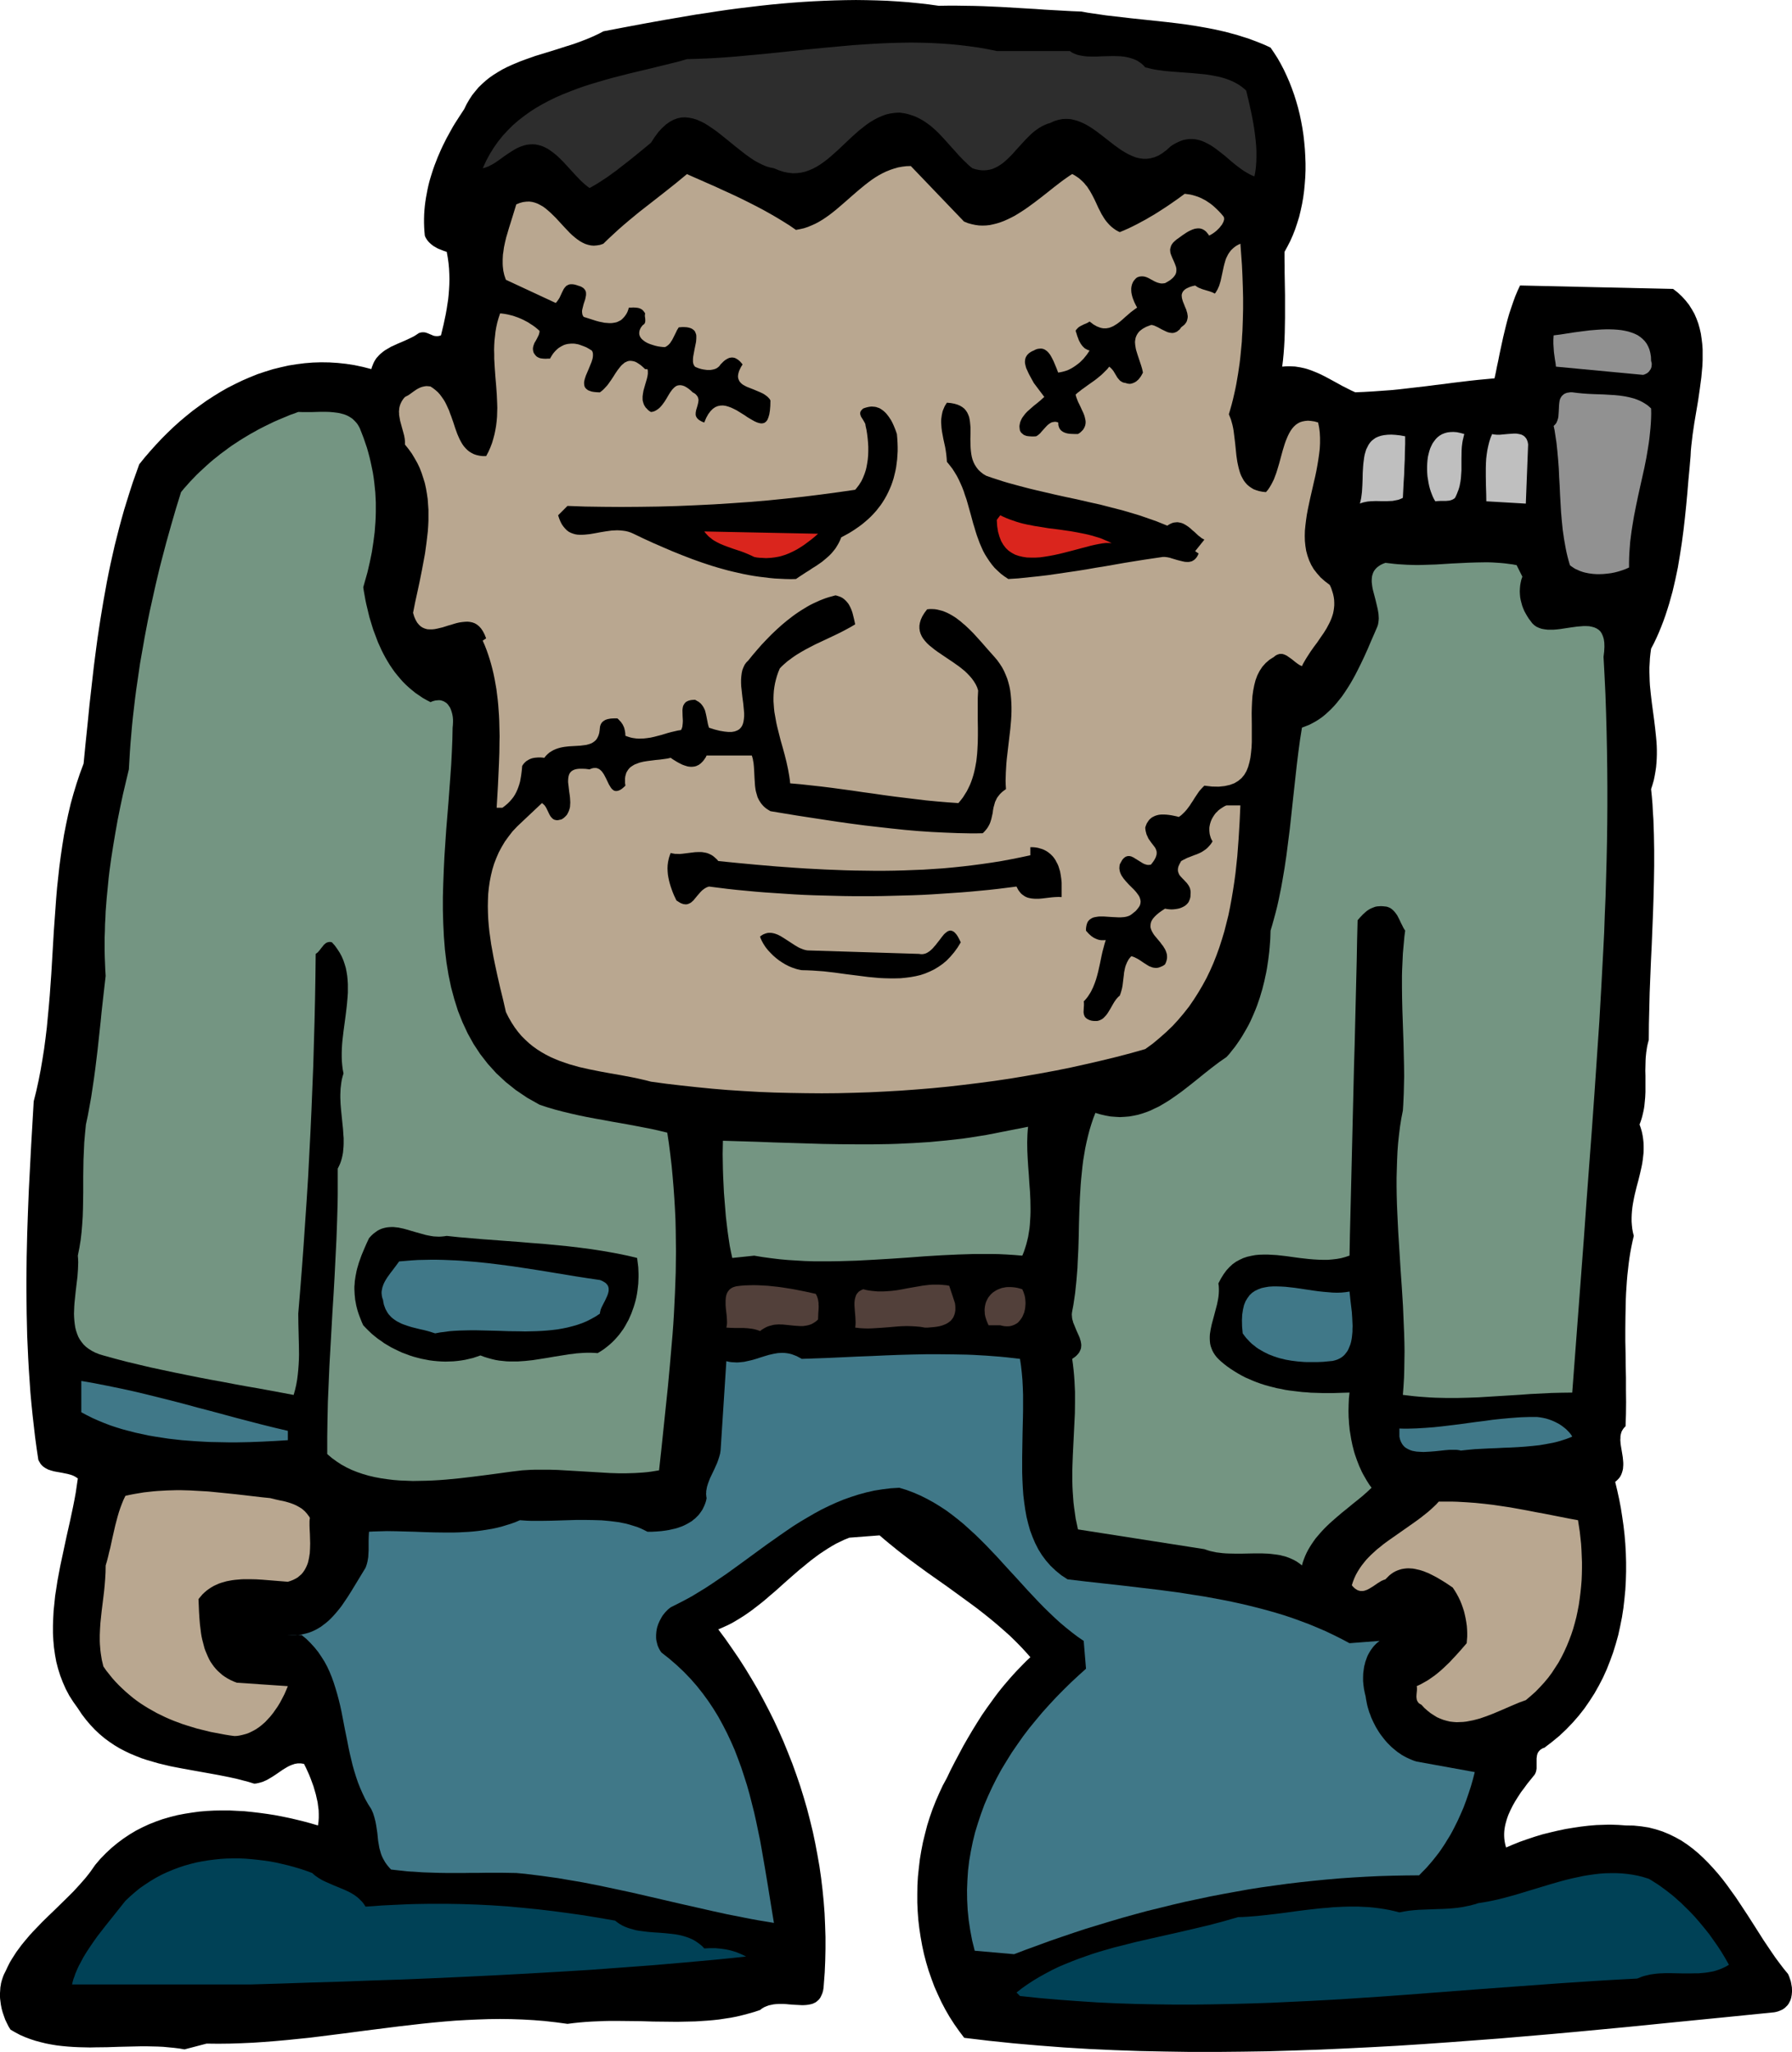
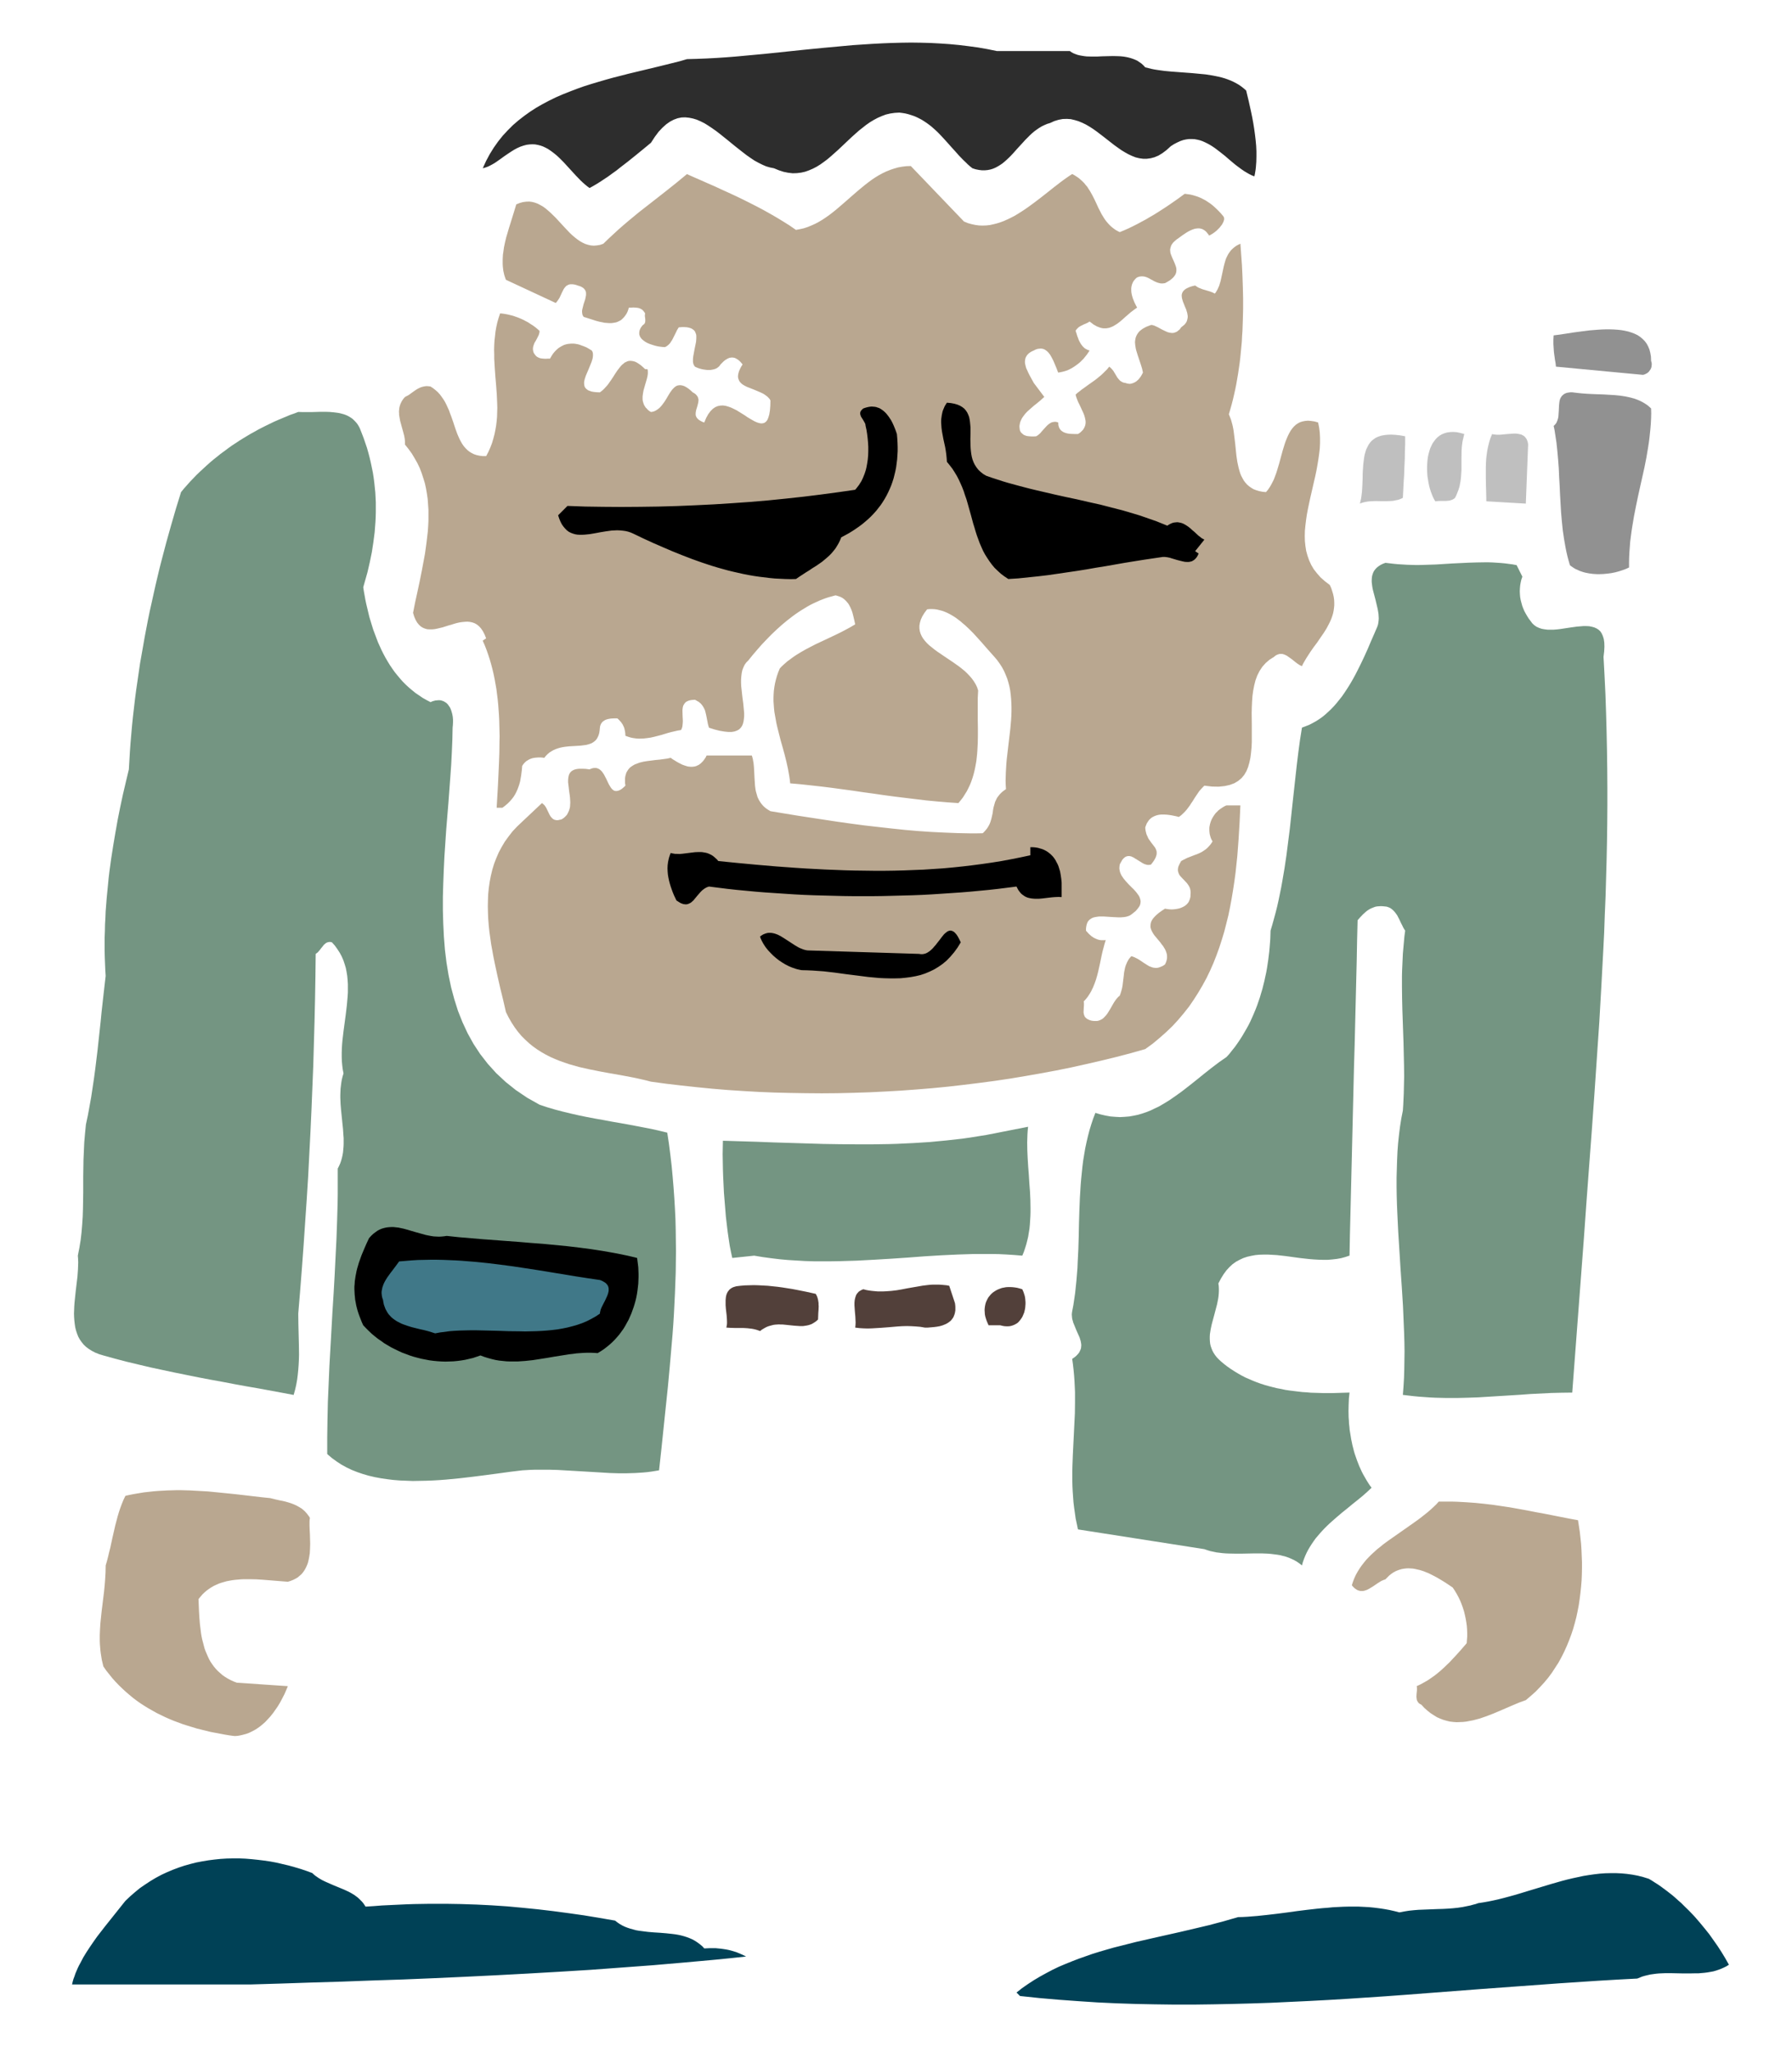
<svg xmlns="http://www.w3.org/2000/svg" width="2.632in" height="3.013in" fill-rule="evenodd" stroke-linecap="round" preserveAspectRatio="none" viewBox="0 0 13976 16000">
  <style>.brush1{fill:#000}.pen1{stroke:none}.brush3{fill:#b9a790}.brush5{fill:#749582}.brush8{fill:#407888}.brush9{fill:#52403a}</style>
-   <path d="m8434 90 49 9 48 7 48 7 48 7 95 11 95 11 95 10 94 10 93 10 93 11 46 6 46 7 46 7 46 8 45 8 46 9 45 10 45 10 44 12 45 12 44 14 45 14 43 16 44 17 44 18 43 20 28 41 27 42 25 44 24 46 22 47 21 48 19 49 18 50 16 51 15 52 13 53 11 53 10 54 8 54 6 54 5 55 3 54 2 55v54l-2 54-4 53-5 53-7 53-9 51-11 51-12 50-15 48-16 48-18 46-20 45-22 43-23 42v52l1 54v55l1 58 1 58 1 59v178l-1 58-1 58-2 57-3 55-4 53-5 52-6 48 21-2 20-1h21l19 1 20 1 19 3 19 3 19 4 18 4 18 5 18 6 17 6 35 14 34 15 34 17 34 18 33 18 33 18 34 19 34 17 35 18 35 16 69-3 70-4 70-5 70-5 70-7 69-8 69-8 69-8 69-9 68-8 67-9 67-8 66-8 65-7 64-6 64-6 10-46 9-46 10-46 9-46 10-47 10-46 10-46 11-46 11-45 12-46 13-45 15-45 15-44 16-44 18-43 20-43 1194 27 37 29 32 30 29 32 26 33 22 35 20 35 16 37 14 38 11 39 9 39 6 41 5 41 3 42v86l-2 44-4 44-4 44-6 45-6 45-13 90-15 89-15 89-13 88-5 43-5 42-4 42-2 41-8 94-9 95-8 97-9 97-10 97-11 97-13 98-15 97-8 48-8 48-10 48-10 47-11 48-11 47-13 46-13 47-14 45-15 46-16 45-17 44-18 44-19 43-20 42-22 42-5 37-4 37-2 37-2 35v36l1 35 1 35 2 35 7 69 8 68 9 67 9 67 8 66 7 67 3 33 2 33 1 33v34l-1 33-2 34-3 33-5 34-6 34-7 34-10 35-11 34 6 59 5 59 3 59 4 60 2 60 2 60 1 60 1 60v122l-2 122-3 123-4 123-5 124-5 124-6 124-5 123-5 124-3 123-3 123-1 123-5 19-5 20-4 20-3 20-3 20-2 20-2 20-1 20-1 41-1 41 1 41v125l-2 42-4 42-2 21-3 21-4 21-5 22-5 21-6 21-7 21-8 21 10 29 8 28 6 29 4 27 3 28 1 27v28l-1 27-3 27-3 26-4 27-5 26-12 53-13 53-14 52-13 53-6 27-5 26-5 27-4 27-3 27-2 27-1 27v28l2 28 3 28 5 28 7 29-10 43-9 43-8 43-7 44-6 45-5 44-5 45-4 46-3 46-3 45-2 47-1 46-2 94-1 94v95l2 95 1 95 2 96v95l1 95-1 94-3 94-10 10-8 10-7 11-6 11-4 13-3 12-2 13v13l-1 14 1 14 1 15 2 14 5 30 5 30 5 31 3 31 1 15v15l-1 14-1 15-3 14-4 14-5 14-6 13-8 13-10 12-12 12-13 11 16 67 15 68 13 68 11 70 10 70 8 70 6 71 4 72 2 71v72l-2 72-4 71-7 72-8 70-11 71-14 70-15 69-19 68-21 68-24 66-26 66-29 64-32 62-35 62-38 59-40 58-44 56-47 54-51 53-53 50-57 47-60 46-10 3-8 4-8 5-7 5-5 5-5 6-5 6-3 6-3 6-2 7-2 7-1 8-2 15v78l-2 15-4 15-3 7-3 6-4 7-5 6-25 31-26 32-24 33-25 33-23 35-22 35-20 35-18 36-8 18-8 18-7 19-6 18-5 18-5 18-4 19-3 18-2 18-1 18v19l1 18 2 18 3 18 4 18 5 18 54-23 55-22 57-20 57-19 59-18 60-15 60-14 61-13 61-10 60-9 60-7 60-5 29-1 30-1 29-1h29l28 1 28 1 28 2 27 2 63 1 59 6 58 9 55 14 53 17 51 21 49 24 47 26 45 30 44 33 42 35 40 37 39 39 38 41 37 42 36 44 35 46 33 46 34 47 32 48 64 97 62 97 61 96 62 92 31 45 32 43 32 42 33 40 8 18 7 20 7 21 4 22 4 23 1 23v12l-1 11-1 12-2 11-2 11-3 11-4 11-5 10-5 10-6 10-7 9-8 8-8 8-10 8-10 7-12 6-12 5-13 5-15 4-15 3-378 38-384 38-389 39-392 37-198 18-199 17-199 17-200 15-200 15-200 14-201 13-202 11-201 10-201 9-202 7-201 6-201 3-200 2h-201l-199-3-199-4-199-7-197-9-197-12-196-15-195-17-193-20-193-23-40-53-38-54-36-56-33-57-31-59-28-60-27-61-23-62-22-63-19-64-17-65-14-65-12-67-10-66-8-67-5-68-3-67v-68l1-67 4-68 7-67 8-68 11-66 13-67 16-65 17-66 20-64 22-63 25-63 27-62 28-60 32-59 30-63 32-62 33-62 33-62 35-61 36-61 37-60 38-60 41-59 42-58 21-29 22-29 23-29 23-28 24-28 24-28 25-28 25-27 26-27 26-27 27-27 28-26-31-35-32-35-32-33-33-33-34-33-35-31-35-31-36-31-36-30-37-30-37-29-37-29-76-56-77-56-77-56-78-55-78-55-77-56-77-57-75-58-37-30-37-30-36-30-36-31-236 18-35 14-34 16-35 17-33 19-33 20-32 21-33 22-31 23-32 24-31 25-30 25-31 25-61 53-60 53-60 54-61 52-30 26-31 25-31 24-31 24-32 23-32 22-33 21-33 20-33 19-34 17-35 16-35 15 55 74 53 76 52 76 50 78 48 79 47 80 44 81 43 82 41 82 39 84 37 84 35 86 34 86 31 86 30 88 27 87 26 89 23 89 22 90 19 90 17 90 16 91 13 91 11 92 9 91 7 92 4 92 3 93v92l-2 93-4 92-7 93-2 26-4 24-6 20-8 18-8 16-10 13-12 11-12 10-14 7-14 6-16 4-16 3-17 2-18 1h-18l-19-1-39-2-40-3-20-2-20-1h-40l-20 1-19 2-19 4-19 4-18 7-17 7-17 10-15 12-45 15-46 13-45 12-46 11-46 9-46 7-46 7-46 5-47 4-46 3-47 3-47 1-94 2-94-1-95-1-95-3-95-1-95-1h-48l-48 1-47 2-48 2-48 3-47 4-48 5-47 6-89-12-88-10-87-7-88-5-87-3-88-1-87 1-87 3-87 4-87 5-87 7-87 8-87 9-87 10-87 10-87 11-175 22-175 23-88 11-87 11-89 11-88 9-88 9-89 8-89 7-89 6-90 4-90 3-90 1-91-1-172 45-41-7-41-5-42-4-42-4-43-2-43-1-43-1h-44l-88 2-88 2-88 3-89 1-44 1-44-1-44-1-43-2-43-3-43-4-43-5-42-7-42-8-41-10-41-11-40-13-40-15-39-17-38-20-38-22-15-24-13-26-13-27-10-28-10-29-8-29-6-30-4-31-2-15-1-15v-31l1-15 1-15 1-16 3-15 2-15 4-15 4-14 5-15 5-14 6-14 7-14 7-14 14-30 15-30 17-29 18-28 18-28 20-27 20-27 21-26 22-26 22-26 23-25 24-25 48-50 49-48 50-48 50-49 49-48 48-48 23-25 23-25 22-25 22-25 21-26 20-26 19-27 19-27 40-47 43-44 44-41 46-38 47-35 48-32 50-30 51-26 52-24 53-21 54-19 56-16 55-14 57-11 57-9 58-8 58-5 58-3 59-1h59l59 3 59 3 59 6 59 7 59 8 58 9 58 11 58 12 56 13 57 14 55 15 55 16 2-15 2-14 1-15 1-15v-30l-1-31-4-30-4-31-7-31-7-31-9-31-9-31-11-30-11-30-12-30-13-29-13-28-14-28-12-2-13-2h-24l-12 2-12 2-11 4-12 4-12 5-11 5-11 6-12 7-23 14-22 15-23 16-24 16-24 15-24 14-13 7-12 5-13 6-13 4-14 4-13 3-14 3-15 1-45-14-46-12-46-12-46-10-94-19-94-17-95-17-94-17-47-9-46-9-46-11-46-11-45-13-45-13-45-15-43-17-43-18-42-20-42-22-40-24-40-27-38-28-38-32-36-34-35-37-34-40-33-43-31-47-35-49-32-50-27-51-23-52-20-52-17-54-14-54-10-55-8-56-5-56-3-57v-57l2-58 3-58 6-58 6-59 9-58 9-59 11-59 11-58 25-117 25-117 26-115 24-113 11-56 10-55 8-55 8-54-9-6-9-6-9-5-10-5-20-7-22-6-44-9-45-8-21-4-21-6-11-4-10-3-9-5-10-5-8-5-9-6-8-7-8-8-7-8-6-10-6-10-6-12-13-87-12-88-10-87-10-88-9-88-8-88-6-88-6-88-5-89-4-88-4-88-2-88-2-88-1-89-1-88v-88l1-88 1-88 2-87 2-88 6-175 7-174 9-173 9-173 10-171 10-171 20-80 18-82 16-82 14-82 13-82 11-83 10-83 8-84 8-84 7-83 6-84 6-84 10-169 10-168 6-84 6-83 6-84 7-83 9-84 9-82 11-83 12-82 13-81 16-82 17-80 19-81 22-79 24-79 26-78 29-78 15-155 16-153 15-152 17-150 17-149 19-147 10-74 11-73 11-72 12-73 12-72 13-72 13-72 14-71 15-72 16-71 16-71 18-71 18-71 19-70 20-71 22-71 22-70 23-71 25-70 25-70 42-52 43-50 44-49 45-48 47-47 47-45 49-44 50-42 51-41 53-39 53-38 54-35 55-34 56-32 57-29 58-28 58-25 59-24 60-20 61-19 61-15 62-14 63-10 63-8 63-5 64-2 65 1 65 4 65 7 65 10 66 14 66 17 5-17 6-15 6-15 7-14 8-13 8-12 10-11 10-11 10-10 11-9 11-9 12-9 25-15 26-15 55-25 56-24 28-13 27-13 13-7 13-8 12-8 12-8 13-4 12-2h12l11 1 10 3 9 3 10 4 9 4 10 4 9 4 10 4 10 2 11 1h11l12-2 13-4 20-83 17-80 7-39 6-39 6-39 4-39 3-39 2-39 1-41-1-40-2-42-4-43-6-43-8-45-24-8-25-10-13-5-13-6-12-7-12-7-12-8-11-9-10-9-10-10-9-11-8-12-7-12-5-13-3-33-2-33-1-33v-33l1-33 2-32 3-33 4-32 5-33 6-32 6-32 7-32 8-32 9-31 10-32 10-31 11-31 12-31 12-31 13-30 13-30 14-30 15-30 15-30 16-29 16-29 16-29 17-28 36-56 36-55 19-39 21-36 22-34 25-31 25-30 28-27 29-26 30-24 32-22 32-20 34-20 35-18 35-16 37-16 37-15 38-14 76-27 79-24 78-24 78-25 39-12 39-13 38-14 37-14 37-15 36-16 36-17 34-18 157-30 160-30 161-29 164-28 82-14 82-12 83-13 82-12 83-11 84-10 83-10 83-9 84-8 83-7 83-6 83-5 84-4 82-3 83-2 83-1 82 1 82 2 81 3 81 5 81 6 80 8 80 9 79 11 71-1h70l69 1 68 1 69 2 67 3 68 3 68 4 68 4 68 4 69 4 70 5 70 4 72 4 72 4 74 3z" class="pen1 brush1" />
  <path d="m8344 398 14 10 15 8 15 6 17 6 17 4 17 3 19 3 18 2 39 1h40l41-2 42-1 41-1 41 1 21 1 20 2 19 3 19 4 19 5 18 6 18 7 17 8 16 11 16 11 15 14 14 15 24 6 24 6 25 5 26 4 51 7 53 5 54 4 53 4 54 4 53 5 53 5 51 8 26 5 24 5 25 6 24 7 23 8 23 9 22 10 21 11 21 12 20 14 19 15 18 16 20 83 19 86 9 44 8 44 7 44 6 44 5 43 4 43 2 43v41l-1 41-3 39-2 19-3 19-3 18-4 18-21-8-20-10-19-11-20-12-19-13-19-14-19-14-19-15-37-31-37-32-38-30-38-29-19-13-19-12-20-11-20-10-20-9-20-7-21-5-21-4-22-1h-22l-22 3-23 5-23 8-24 11-25 13-25 16-33 30-32 24-31 19-31 13-30 8-30 4h-29l-29-4-29-7-28-11-28-13-27-15-28-17-27-19-28-20-27-21-55-43-55-42-28-20-28-18-29-17-29-14-29-12-30-9-30-7-31-2-32 1-32 6-33 10-33 15-23 7-21 9-21 10-20 12-19 13-19 14-18 15-17 16-34 34-33 36-33 36-32 36-16 17-16 16-17 16-17 15-17 14-18 12-18 11-19 10-19 8-20 6-21 4-22 2h-22l-24-3-25-5-25-8-19-15-18-16-17-17-17-16-33-34-31-35-31-34-31-35-30-33-31-33-16-16-16-15-17-15-16-14-17-13-18-13-18-12-19-12-19-10-20-10-21-9-21-7-22-7-24-6-24-4-24-3-36 2-35 5-34 8-32 12-32 14-30 16-30 18-30 21-28 22-29 23-27 24-28 25-54 51-54 51-27 24-27 24-27 23-28 21-28 20-29 18-29 15-30 13-31 11-31 7-33 4-33 1-35-4-35-7-37-12-39-16-30-6-31-9-30-13-30-15-31-17-30-20-30-21-30-23-61-48-60-49-30-24-30-24-30-23-30-21-30-20-29-18-30-15-30-13-30-9-30-6-30-3-29 1-30 6-30 11-29 15-30 21-30 27-30 32-29 39-30 46-58 48-60 49-61 49-61 47-30 24-31 22-30 22-30 20-30 20-30 19-29 17-29 16-18-13-18-15-17-15-17-16-33-34-33-36-33-36-33-36-17-17-17-17-17-16-18-15-18-14-18-13-18-12-19-10-19-9-20-7-20-5-21-4-22-1-22 1-23 3-23 6-24 8-25 11-26 14-27 17-24 16-25 17-26 19-27 19-13 9-14 9-14 8-15 8-14 7-15 6-15 5-15 4 26-57 29-54 31-50 34-48 36-45 39-42 40-40 43-37 45-35 46-33 48-31 49-28 51-27 53-26 53-23 55-22 55-21 56-20 57-18 57-17 58-17 58-16 59-15 58-15 117-28 116-28 57-14 56-14 56-14 55-16 75-2 76-3 76-4 76-5 76-6 76-7 76-7 76-7 153-16 153-16 152-15 153-14 76-7 76-5 76-5 76-4 75-3 76-2 75-1 75 1 75 2 75 4 74 5 74 7 74 9 74 10 74 13 73 15h570z" class="pen1" style="fill:#2d2d2d" />
  <path d="m7520 1728 29 12 29 8 28 6 29 4 28 1 28-1 28-3 28-6 28-7 28-9 27-10 27-12 27-13 27-14 27-16 27-17 26-17 26-18 26-19 26-19 51-39 51-40 49-39 48-37 24-18 24-17 23-16 23-15 19 10 17 11 16 11 15 13 14 13 13 13 12 15 12 14 10 16 10 15 9 16 9 16 17 33 16 34 15 33 17 33 8 16 10 16 9 15 10 15 11 14 12 14 12 13 13 12 15 12 15 11 17 10 18 9 34-14 34-15 33-16 34-17 33-18 34-18 32-19 33-19 32-20 31-20 31-20 31-21 59-41 56-41 21 3 22 3 21 5 20 6 21 7 19 8 20 10 19 10 18 12 18 12 18 14 17 15 16 15 17 17 16 17 15 18 3 4 3 3 1 5 2 4v14l-2 6-3 10-6 12-6 11-9 11-9 12-11 11-11 11-12 10-12 9-12 8-12 7-12 6-6-10-7-8-6-8-7-7-6-5-7-5-7-4-8-4-7-2-7-2-8-1h-15l-8 1-8 1-8 2-15 5-16 7-16 8-15 9-30 20-29 21-17 12-14 12-12 11-9 12-7 11-4 12-3 11-2 11 1 11 1 11 3 11 4 11 9 22 10 22 9 21 8 22 3 11 1 10v11l-1 11-3 11-5 11-7 10-9 11-12 11-14 11-18 11-20 11-9 1-8 1h-15l-14-3-14-4-12-5-13-6-12-7-12-6-12-7-12-6-12-5-13-4-7-1-7-1h-14l-7 1-8 1-8 3-8 3-8 6-6 6-6 7-5 6-5 7-4 8-3 7-3 7-2 8-2 8-1 7-1 8v16l1 16 3 16 4 16 5 16 6 15 6 15 7 14 7 14 7 12-25 18-24 18-22 19-22 19-21 19-20 17-21 16-21 13-10 6-11 5-10 4-11 4-11 2-12 2h-23l-12-2-12-3-13-5-13-5-14-8-14-8-14-11-15-11-14 9-15 7-15 6-14 7-14 7-14 9-6 6-6 6-6 7-5 8 7 21 7 23 5 12 4 12 5 11 6 11 6 11 7 10 8 10 9 9 9 8 11 6 12 6 13 4-11 17-11 16-13 16-12 15-14 14-14 14-15 12-16 12-16 11-16 10-17 9-17 8-18 6-18 5-18 4-19 3-13-34-15-36-8-19-9-18-9-17-10-17-6-7-5-7-6-6-6-6-7-5-7-5-7-4-8-3-7-2-9-1h-8l-9 1-10 1-10 3-10 4-11 6-12 5-11 6-9 6-8 6-7 7-6 7-5 8-4 7-3 8-2 8-1 8-1 9v8l1 9 2 9 2 9 5 18 8 17 8 18 9 18 18 33 16 29 82 109-15 13-15 14-17 14-17 14-18 14-17 15-17 15-17 15-15 16-13 17-6 8-6 9-5 9-4 9-4 9-3 9-2 10-2 10-1 10 1 11 1 10 2 11 5 10 6 8 7 6 7 6 7 5 8 3 8 3 8 2 18 2 17 1h18l17-1 12-7 11-9 10-9 9-11 19-21 19-21 9-9 10-8 10-7 11-6 6-2 6-1 6-1 6-1h7l7 1 7 2 7 2 1 8v8l1 7 2 7 2 6 2 6 3 5 3 5 7 9 9 7 9 6 11 5 11 4 13 3 12 2 14 1 27 1h27l12-7 10-8 9-9 8-8 6-9 5-9 4-9 3-9 2-10 1-9v-10l-1-10-2-9-2-10-3-11-3-10-8-20-10-21-9-20-10-21-10-20-8-20-7-19-5-19 15-14 16-12 16-13 17-12 33-24 34-24 17-12 17-13 17-14 17-14 16-15 16-16 16-16 15-19 10 8 8 8 8 9 7 9 12 20 12 20 6 10 7 9 7 8 7 8 9 6 10 6 11 4 13 2 12 4 11 2 12 1 11-2 10-3 10-4 10-5 9-6 9-8 8-7 7-9 7-9 6-9 5-9 5-9 4-8-6-28-8-27-9-27-9-27-9-27-8-26-4-13-3-13-2-13-2-12-1-12-1-12 1-12 2-11 2-11 4-11 5-11 6-10 7-10 9-10 11-9 12-9 14-8 15-8 18-7 19-7h6l7 1 6 2 7 2 13 6 15 7 29 16 31 15 16 7 16 4 8 1 8 1h7l8-1 8-2 7-3 8-3 7-5 7-6 8-6 7-9 6-9 14-11 12-10 9-11 7-11 4-11 3-12 2-12v-11l-2-12-2-12-4-12-3-12-10-23-9-23-5-12-4-11-3-11-3-11-1-10-1-10 1-10 3-9 4-9 7-9 8-8 11-8 14-7 16-7 19-6 22-5 9 6 9 6 9 5 10 4 20 8 20 6 20 6 20 6 10 4 9 3 9 5 9 4 8-11 7-12 7-12 5-12 6-13 4-13 4-13 4-14 12-55 12-56 7-27 8-27 5-13 6-12 6-12 7-12 8-11 8-11 10-10 11-10 11-9 13-9 15-8 15-7 6 84 6 84 4 85 3 85 2 85v86l-2 85-3 85-3 42-2 43-4 42-4 42-4 41-5 42-6 41-6 41-7 41-7 41-8 40-9 40-9 39-10 39-11 39-11 38 8 20 8 20 6 21 6 22 5 23 4 23 3 24 3 24 6 49 5 49 5 49 7 47 5 24 5 22 6 22 6 20 8 20 10 19 10 18 12 16 13 15 16 14 17 12 18 11 21 8 23 7 25 5 28 3 15-17 13-19 12-20 11-21 11-22 9-24 9-24 8-25 15-50 14-52 14-51 15-49 8-23 9-22 9-21 10-20 11-19 12-17 13-15 15-14 16-11 17-9 19-6 21-4 22-2 24 2 27 4 28 8 8 39 5 40 2 41v42l-2 41-5 43-6 42-7 43-8 44-9 43-10 43-10 44-20 87-18 85-8 43-6 42-5 41-4 41-1 41 1 39 4 39 6 38 10 37 13 37 16 35 20 34 25 32 28 32 34 30 38 29 11 24 8 24 7 23 5 23 3 22 1 22v21l-2 21-3 21-4 20-6 20-7 20-8 19-9 19-10 19-10 19-23 37-25 36-25 37-27 36-26 37-24 37-12 19-11 19-11 19-9 19-14-6-13-8-13-9-13-10-26-21-27-19-13-9-13-6-7-3-7-2-7-2h-21l-7 2-7 2-7 3-8 4-7 5-8 7-35 22-30 26-26 29-21 32-18 35-14 38-10 39-8 41-6 43-3 44-2 45-1 45 1 92v133l-2 43-4 41-5 39-8 37-10 35-13 32-17 29-21 25-26 22-30 18-35 13-40 9-47 5-52-1-60-7-14 14-13 14-13 15-11 16-21 31-20 32-11 16-10 16-12 16-12 16-13 15-15 15-16 15-18 13-19-5-19-4-20-4-20-3-19-2-20-1h-19l-19 2-9 2-8 2-9 3-8 3-8 4-8 4-8 5-7 6-7 6-6 7-6 8-5 8-6 9-4 10-4 10-4 12 1 14 2 13 3 12 3 12 4 10 5 10 4 10 5 9 22 31 21 27 9 13 6 14 2 7 2 7v16l-1 8-3 9-3 10-5 10-6 11-7 11-9 12-10 13-8 2-9 1h-8l-8-1-9-3-8-2-8-4-8-4-32-20-31-19-7-5-8-3-7-4-8-2-7-2h-15l-7 2-7 2-7 4-8 6-7 7-7 8-6 11-7 12-7 14-2 15-1 15 2 14 3 14 5 13 6 13 8 12 8 12 10 12 10 12 10 11 11 12 22 22 21 21 10 11 9 11 8 11 8 11 6 11 4 11 3 11 2 12-1 12-2 11-5 13-8 12-10 13-12 14-16 13-19 15-9 6-11 5-12 4-12 3-13 2-13 1-14 1h-14l-59-3-60-4h-28l-13 1-13 2-12 2-12 3-10 4-10 6-9 6-8 8-7 9-5 11-4 12-3 14-2 16v17l9 10 8 9 9 9 9 8 8 7 9 6 9 6 10 5 9 4 10 4 10 3 10 2 10 1h23l11-1-9 29-8 30-8 30-7 31-13 63-14 63-8 31-9 31-11 31-12 30-7 14-7 15-8 14-9 14-9 14-10 13-11 13-12 13 2 10v21l-1 11-1 21-1 20 1 9 2 10 3 8 4 9 6 7 8 7 10 6 13 6 13 4 12 2 12 1h21l10-2 9-3 9-4 8-4 8-5 7-6 7-7 13-14 12-16 22-36 21-37 11-18 12-17 7-8 6-7 7-7 8-6 7-19 6-20 5-19 4-21 5-41 5-41 2-20 4-20 4-19 6-19 4-9 4-10 4-8 5-9 5-9 6-8 7-8 7-8 9 2 8 3 8 3 8 4 16 8 15 9 31 21 30 19 15 9 16 6 8 3 8 2 8 1 9 1h8l9-1 9-2 9-3 9-4 10-4 10-6 10-7 8-17 5-16 3-16v-15l-1-14-4-14-5-14-6-13-8-13-8-13-10-12-9-13-20-24-20-24-9-11-8-12-7-12-6-12-5-13-3-12v-13l1-13 3-13 6-14 9-14 12-14 15-15 19-16 22-16 26-17 17 3 17 2 18 1 17-1 17-2 17-3 15-4 15-6 14-7 13-8 5-5 6-5 5-6 5-6 4-6 3-7 3-7 3-7 2-8 2-8 1-9v-9l1-12v-11l-1-10-2-9-2-9-4-9-4-8-5-8-10-14-12-13-12-13-12-12-12-13-10-12-4-7-3-7-3-8-2-7-1-8v-9l1-9 2-10 4-10 5-11 6-11 7-13 16-9 16-8 16-8 16-6 33-13 32-12 16-7 16-8 15-10 15-10 15-13 13-14 7-8 7-9 6-9 6-10-6-10-5-10-4-10-3-11-3-10-2-11-1-10-1-11v-21l1-10 2-10 2-10 3-10 3-10 4-10 4-9 5-9 5-9 6-9 6-9 6-8 7-8 8-7 7-8 9-7 8-6 9-6 9-6 10-6 9-5 10-4h109l-6 131-8 132-5 67-5 66-7 66-7 66-9 66-10 66-11 66-12 65-13 64-16 64-16 63-19 63-20 62-22 61-24 61-26 59-28 58-31 57-33 56-35 55-37 54-41 52-43 51-45 49-49 47-52 46-54 45-58 42-113 32-115 30-115 28-117 27-117 26-118 24-119 22-119 21-120 20-121 18-121 16-122 15-122 14-123 12-122 10-123 9-123 7-123 6-124 4-123 3-123 1-123-1-123-2-122-3-122-5-122-7-122-8-120-10-121-12-120-13-119-14-118-16-38-10-39-9-40-9-40-8-80-15-81-14-81-15-80-16-40-9-40-9-39-11-39-11-38-13-37-13-37-15-36-16-35-18-35-20-33-21-32-23-31-25-30-28-29-29-27-32-26-35-24-37-23-40-21-42-21-92-23-94-22-96-21-98-10-49-9-50-9-49-7-50-7-50-5-49-4-50-2-49-1-49 1-49 2-48 5-48 7-48 9-46 11-46 14-46 17-44 19-44 23-43 25-42 29-40 31-40 36-38 39-37 154-145 5 3 5 5 5 4 5 5 8 11 7 12 12 25 12 25 7 12 8 10 4 4 4 4 5 4 5 3 6 3 6 1 7 2h15l8-2 10-2 9-2 17-11 13-12 12-13 8-15 7-15 5-15 4-17 1-17 1-17-1-18-1-18-2-18-5-35-4-35-2-17-2-16v-15l1-15 2-14 3-12 5-12 7-10 9-9 11-7 14-6 17-4 19-2h23l26 1 30 4 14-6 14-4 12-1h12l10 3 10 4 9 6 8 7 8 8 7 10 7 10 6 11 12 23 11 23 11 23 12 20 6 9 7 8 7 6 7 5 9 3 9 1 9-1 11-3 11-5 13-8 13-11 15-14-3-20v-37l2-16 4-14 4-14 7-12 7-11 8-10 9-9 11-8 11-7 12-7 13-5 13-5 14-5 29-7 31-5 32-4 31-4 32-3 30-4 29-4 27-6 17 12 18 11 18 11 19 10 18 9 19 7 10 3 9 3 10 2 9 1 9 1h10l9-1 9-1 9-2 9-3 8-4 9-4 8-6 8-6 8-8 8-8 8-10 7-10 8-12 6-13h353l4 14 4 14 2 14 3 14 3 30 2 30 3 61 4 60 2 15 2 15 3 14 4 14 4 14 4 14 6 13 6 12 8 13 8 12 9 11 10 11 12 11 13 10 14 9 15 9 103 17 103 17 104 16 105 16 106 16 106 15 106 14 105 12 106 12 105 11 104 9 103 7 102 5 101 4 50 1 49 1h50l48-1 11-11 10-11 9-11 8-11 7-12 6-11 5-11 4-11 7-23 5-22 5-22 3-23 4-22 6-21 3-11 3-11 5-10 5-11 5-10 7-10 8-10 8-10 10-10 11-10 12-9 14-10-2-32-1-33 1-33 1-33 2-34 2-34 3-33 4-35 8-68 8-68 8-68 6-68 2-34 1-33v-33l-1-33-2-33-3-32-4-32-6-31-8-31-9-30-12-30-13-30-15-28-18-28-20-28-22-26-50-56-55-63-30-33-30-33-31-31-33-31-17-14-17-15-17-13-17-13-18-12-18-11-18-10-18-9-19-8-19-7-19-5-20-5-19-3-20-1h-20l-20 2-21 28-16 26-12 26-7 24-4 23v22l3 21 6 20 9 20 11 18 14 18 16 18 18 17 20 16 21 17 22 16 47 32 49 33 24 16 24 17 24 17 23 18 22 18 20 19 19 20 18 21 15 21 14 23 11 23 8 25-3 58v176l1 59v58l-1 58-3 57-2 28-3 29-3 27-5 28-5 27-6 27-7 27-8 26-9 26-10 25-12 25-12 24-15 24-15 24-17 22-19 23-84-6-84-7-84-8-83-10-82-10-82-10-82-11-82-12-81-11-81-12-81-11-81-11-81-10-81-9-82-9-81-7-3-28-4-28-5-28-5-28-12-55-14-56-15-55-16-56-14-55-14-56-6-27-5-28-5-28-5-28-3-28-2-28-2-28v-28l1-28 2-28 4-29 5-28 7-29 8-28 10-29 12-29 14-15 15-14 16-14 16-14 17-12 17-13 17-12 18-12 36-22 37-21 38-20 39-20 79-37 78-37 39-19 38-20 37-20 37-22-8-37-9-37-5-19-6-17-7-17-8-16-9-16-11-14-11-12-13-12-7-5-7-5-8-4-8-4-9-3-9-3-9-3-10-2-25 7-26 7-25 8-24 9-25 10-24 11-24 11-24 12-23 13-23 14-23 14-23 15-22 15-22 16-22 17-22 17-42 35-41 37-40 38-38 39-38 40-35 40-35 41-33 41-16 16-13 18-10 21-8 21-5 23-3 24-2 26v26l1 26 3 27 3 28 3 27 7 53 5 52 2 24v23l-2 22-3 20-5 19-7 16-10 14-12 12-16 9-19 7-23 4h-27l-30-3-36-6-40-10-44-14-5-16-4-15-3-16-3-15-6-31-7-30-4-14-6-13-7-13-9-13-10-12-13-11-7-5-8-4-8-5-9-5-15 1-13 1-11 2-11 3-9 4-8 4-7 5-5 6-5 6-4 7-4 7-2 7-2 9-1 8-1 9v9l1 38 2 39-1 19-2 18-1 9-3 9-3 8-4 8-25 4-26 6-26 6-26 7-53 16-54 14-27 6-28 4-27 3-28 1h-14l-14-1-15-2-14-2-14-3-14-4-15-5-14-5-1-20-3-19-2-9-2-9-3-9-4-9-4-8-4-8-6-8-5-8-7-7-7-8-7-7-8-7h-21l-22 1-11 1-11 2-10 2-10 3-10 4-8 5-9 6-7 7-6 8-5 10-4 11-2 13-2 21-3 20-5 17-6 14-7 13-9 12-10 9-11 8-12 7-13 5-13 4-15 4-15 2-16 2-16 2-17 1-34 2-36 2-18 2-17 2-18 3-18 4-17 5-17 6-16 7-16 9-16 10-14 12-14 14-13 16-12-2-13-1h-24l-12 1-12 1-12 2-12 3-11 4-11 5-10 6-10 6-9 8-9 9-8 10-7 11-2 25-3 25-3 24-4 23-4 23-6 22-7 21-8 21-9 20-10 19-12 19-14 18-15 17-17 17-19 16-21 16h-45l5-86 5-87 4-86 4-86 3-85 1-85 1-42-1-42-1-42-1-41-2-41-3-41-3-41-4-40-5-40-5-40-7-40-7-39-8-39-9-38-10-38-11-38-12-37-13-37-14-36-16-36 27-18-12-30-13-25-14-21-15-17-17-14-17-10-19-7-19-4-20-2-20 1-21 2-21 3-22 5-21 6-22 7-22 6-22 7-22 7-21 5-21 5-20 4-20 2h-20l-18-1-18-5-17-7-16-10-14-13-14-17-12-21-11-25-9-30 16-81 18-82 18-84 17-85 8-43 8-43 8-43 6-43 6-44 5-43 5-43 3-43 2-42v-85l-3-42-3-42-6-41-7-41-9-41-12-39-13-40-15-39-18-38-21-37-22-37-26-36-28-35v-23l-1-11-1-11-4-23-6-23-13-47-13-48-4-23-4-24v-12l-1-12 1-11 1-12 2-12 3-11 4-12 5-11 6-12 7-11 8-11 10-11 11-6 12-6 11-7 11-8 22-16 22-15 12-7 12-6 12-5 13-4 14-3 15-2 15 1 17 2 21 14 19 15 18 16 16 18 14 19 14 20 12 20 11 22 10 22 10 22 8 23 9 23 16 46 15 46 8 22 8 22 9 21 9 20 10 19 11 19 12 17 13 15 15 15 15 12 18 11 18 9 21 7 23 5 24 3h27l18-34 15-34 13-34 10-34 9-34 7-34 6-35 4-34 3-34 1-35 1-34-1-35-3-69-5-69-6-70-5-70-2-35-2-35v-35l-1-35 1-36 2-35 4-35 4-36 6-35 8-36 10-35 12-36 20 2 20 3 21 4 20 5 20 5 20 7 20 7 19 8 20 9 19 10 19 10 18 12 19 12 18 13 17 14 17 15v12l-3 11-3 10-5 10-10 20-11 20-6 9-4 10-4 11-3 10-2 12v11l2 13 4 13 6 9 6 8 6 7 7 6 7 4 8 4 8 3 9 2 17 2 18 1 18-1h17l8-14 8-13 8-12 9-11 9-10 9-9 9-8 10-8 10-6 10-6 10-5 10-5 10-3 11-3 11-2 11-1 10-1h22l11 1 11 2 11 2 11 3 11 4 22 8 22 9 21 12 21 13 5 9 3 9 1 11v11l-1 11-2 12-4 13-4 13-22 54-23 54-4 13-4 12-3 13-2 11v12l1 10 2 10 4 9 7 9 8 7 10 7 13 5 15 5 18 3 21 2 24 1 12-9 12-10 11-11 11-12 11-12 10-13 9-13 10-14 18-27 17-27 17-25 18-23 9-11 9-9 10-8 9-8 11-5 10-5 11-3 12-1 12 1 12 2 14 4 14 7 14 9 16 11 16 14 18 17h18l2 8 1 9v19l-3 20-5 21-13 44-13 46-4 23-3 23v22l1 11 3 11 3 10 4 11 6 10 6 10 9 9 9 10 11 9 13 8 14-2 13-4 12-6 11-7 11-8 10-9 9-10 9-11 17-23 15-24 14-24 14-23 8-11 7-10 8-9 8-8 8-7 9-6 9-4 10-2 11-1 11 1 13 3 13 5 14 8 15 10 16 13 17 16 11 6 9 6 7 7 6 7 5 7 3 7 2 8 2 7v8l-1 8-1 8-2 9-4 16-5 17-5 16-3 16-1 8v16l2 7 3 7 4 7 6 7 7 7 9 6 10 6 12 6 14 5 15-36 16-29 18-24 18-18 19-13 19-8 20-4 21-1 21 3 21 6 22 8 21 10 22 11 21 13 21 13 21 13 20 14 20 12 19 11 18 10 18 8 16 5 16 3 14-1 13-4 12-9 10-13 8-19 7-24 5-30 3-36 1-43-6-11-8-9-9-9-10-8-11-8-11-7-12-6-13-6-52-22-51-20-12-6-11-6-10-6-9-7-8-8-7-8-5-9-4-10-3-10-1-12 1-12 3-14 4-14 7-16 9-18 12-19-10-12-10-11-11-10-10-7-10-6-11-5-10-2-11-1-10 1-11 2-11 5-11 6-11 7-12 10-11 11-12 12-4 6-4 5-4 5-5 4-10 8-12 6-12 4-14 3-13 2h-29l-15-2-14-2-14-3-14-4-12-4-12-5-11-5-6-8-5-9-3-10-2-10v-23l1-13 2-13 10-54 11-54 1-13 1-13v-23l-2-11-4-10-4-10-6-8-8-7-10-7-11-5-14-4-16-3-18-1h-20l-24 2-13 21-11 23-12 24-11 22-6 11-7 10-6 10-8 9-7 7-9 7-9 6-9 4-17-1-18-2-20-3-21-5-20-6-21-7-19-8-18-10-8-6-8-6-7-6-6-6-5-7-5-7-3-8-3-8-1-8v-9l1-9 2-9 4-10 5-10 7-10 9-11 6-4 5-4 3-5 3-5 1-6 1-6v-12l-1-13-2-13v-12l1-5 1-6-6-9-6-8-6-7-7-6-7-4-8-4-8-3-9-2-17-2-18-1-18 1h-17l-5 17-6 16-7 14-8 12-8 11-9 10-9 9-9 8-11 6-10 5-11 5-11 3-12 2-12 2-12 1h-13l-12-1-13-1-13-1-13-3-26-5-26-7-50-16-47-15-4-7-4-7-2-8-1-7-1-9v-8l1-8 2-9 9-36 12-36 4-18 3-17v-16l-1-7-2-8-4-7-4-6-5-6-7-6-8-5-9-5-11-4-13-4-11-4-11-3-10-2-9-1h-17l-7 1-6 2-7 3-5 3-6 3-4 4-9 10-8 11-13 26-13 28-7 15-9 14-9 13-11 13-389-181-6-17-6-18-4-17-4-18-2-17-2-18-1-18v-37l1-19 1-18 3-19 5-37 8-38 9-38 11-37 11-38 12-38 23-74 22-72 27-11 26-7 24-3 24-1 23 3 23 6 21 8 21 11 21 12 20 15 19 16 19 17 38 37 37 40 37 40 37 39 19 18 20 17 19 15 20 14 21 12 21 10 22 7 22 5 23 2 24-2 25-4 26-9 39-38 40-37 39-36 40-35 40-34 40-33 40-33 41-32 82-64 83-65 83-66 85-70 54 24 55 24 54 24 55 24 54 25 55 25 54 25 54 26 54 27 53 27 53 28 52 29 52 30 51 31 51 32 49 34 32-6 31-7 30-10 29-12 29-13 28-15 27-16 27-18 27-19 26-20 25-20 26-22 51-44 50-44 51-44 51-42 26-20 27-20 27-18 28-17 28-15 29-14 30-12 30-10 31-9 33-6 33-4 34-1 416 434z" class="pen1 brush3" />
  <path d="m12877 2814 3 10 2 10v10l-1 9-1 9-3 8-3 8-5 7-5 7-5 7-7 6-6 5-8 4-8 4-8 3-8 2-679-64-3-27-5-29-4-29-4-30-2-31-2-32v-32l1-17 1-17 48-6 52-8 58-9 60-8 63-8 63-5 32-2 31-1h31l31 1 29 2 29 3 28 5 27 6 25 8 24 9 23 11 21 14 18 15 17 17 15 20 12 22 10 24 7 27 5 30 1 32zm0 371 1 39-1 39-2 39-3 38-4 39-4 38-5 38-6 38-13 77-15 76-17 76-17 76-17 77-16 77-15 77-13 78-6 39-5 39-5 39-3 40-3 40-2 40-1 40v41l-24 11-27 10-28 9-30 8-30 6-31 4-32 3-32 1h-16l-15-1-16-1-16-2-15-2-15-3-15-3-15-4-15-5-14-5-13-6-14-6-13-7-12-8-12-8-11-9-10-34-9-34-8-34-7-35-6-34-6-34-5-35-5-34-7-69-6-69-4-69-4-69-3-68-4-69-3-68-5-67-6-67-7-67-5-32-5-33-5-33-7-32 8-7 7-8 6-8 4-9 4-9 3-10 3-10 2-11 3-43 2-43 2-21 3-20 3-9 3-8 5-8 5-8 6-6 7-6 8-6 9-4 11-4 12-2 14-2h15l40 5 40 4 42 3 42 2 84 3 83 5 41 4 40 6 19 4 19 4 19 5 18 5 18 7 18 7 16 8 17 9 16 10 15 10 14 12 14 13z" class="pen1" style="fill:#919191" />
  <path d="m7692 3710 43 15 43 14 43 14 44 13 88 24 88 23 90 21 90 21 90 20 90 19 91 21 90 20 89 23 89 23 44 13 44 13 43 13 43 15 43 15 43 15 42 17 42 17 12-8 11-6 11-5 11-4 11-2 11-1 10-1 10 1 10 2 10 2 9 3 10 4 9 5 9 5 9 6 9 6 17 13 16 15 17 14 16 15 15 14 16 12 7 6 8 5 8 4 7 4-72 90 27 18-5 12-6 11-6 9-7 8-7 7-7 5-8 5-8 4-8 2-9 2-9 1h-9l-18-1-19-4-40-10-40-12-19-6-20-4-9-1-9-1h-17l-75 11-74 11-75 12-74 12-74 13-74 13-75 12-74 13-75 12-75 11-75 11-76 11-76 9-77 8-77 8-78 5-30-20-28-21-25-23-24-23-21-25-19-26-18-27-17-27-15-28-13-29-13-30-11-30-11-30-10-31-9-31-10-32-17-63-18-64-9-32-9-31-11-31-10-31-12-31-13-30-14-30-15-29-17-28-18-28-21-27-21-26-2-28-3-30-4-29-5-29-13-59-11-59-4-29-2-29-1-14v-15l1-14 2-14 2-15 3-14 3-14 5-14 6-14 6-14 8-13 9-14 31 3 27 5 24 7 21 9 18 11 15 12 12 14 10 15 8 17 7 18 4 19 3 20 2 21 2 22v45l-1 46 1 47 1 23 2 23 3 23 4 22 6 22 8 21 10 20 13 20 14 18 18 17 20 16 24 14zm-697-326 3 35 2 34 1 33v33l-2 32-2 31-4 31-4 31-6 30-7 29-7 28-9 28-10 28-11 26-12 26-13 26-14 25-15 24-16 24-18 23-18 23-19 21-21 22-21 20-23 20-24 20-24 18-26 18-27 18-28 17-29 16-30 16-6 15-7 16-7 14-8 14-8 13-8 13-9 12-10 12-9 11-10 11-11 11-11 10-22 19-23 19-24 17-25 17-26 16-25 17-26 16-26 17-26 17-26 18-41 1-42-1-41-2-41-2-41-4-41-5-41-5-41-6-40-7-41-8-40-9-40-9-41-10-40-11-39-11-40-12-40-13-39-13-40-14-39-14-78-30-77-31-77-33-76-33-76-35-75-36-20-9-21-7-21-5-22-3-21-2-22-1-22 1-21 1-44 6-43 7-43 8-41 7-20 2-20 2-19 1h-19l-18-1-18-3-17-5-16-6-16-8-15-11-13-13-13-15-13-18-11-21-10-24-9-27 73-73 139 5 141 2 142 1 143-1 144-2 143-4 143-6 144-7 142-9 142-10 141-12 139-14 138-15 137-17 134-18 132-19 10-12 10-13 10-13 8-13 9-14 7-14 7-15 6-15 6-15 5-15 5-16 4-16 6-32 5-33 3-33 1-33v-34l-2-33-3-33-4-33-5-32-7-31-1-9-2-8-4-8-5-9-10-17-11-17-4-8-3-9-2-8v-9l1-4 1-4 2-5 3-4 3-4 4-4 5-5 5-4 14-5 14-4 13-3 13-2 12-1 12 1 12 1 11 2 11 4 10 3 10 5 9 6 9 6 9 7 8 7 8 8 8 9 7 9 7 9 7 10 13 20 11 21 10 22 9 22 8 21 7 21z" class="pen1 brush1" />
  <path d="m2806 3339 15 38 15 39 13 38 13 38 11 39 10 38 9 39 8 38 8 39 6 38 5 39 4 39 4 38 2 39 2 39v77l-1 39-2 39-3 39-3 39-5 39-5 39-6 39-6 39-8 39-8 39-9 39-9 39-11 39-11 39-11 39 5 33 6 33 6 34 7 33 8 33 8 34 8 33 10 33 10 33 10 32 12 32 12 32 12 32 14 31 14 31 15 30 16 30 17 29 17 28 19 28 19 27 21 26 21 25 22 25 23 23 25 23 25 21 26 21 28 19 28 19 30 17 31 16 13-6 13-4 12-3 11-1 11-1h11l10 1 9 3 9 3 8 4 8 5 8 5 6 6 7 7 5 8 6 8 5 8 4 9 4 10 3 9 6 21 4 21 2 22v21l-1 22-2 21-2 93-4 96-5 98-7 99-15 203-17 207-7 105-7 105-5 105-4 105-3 104v104l3 103 5 103 8 101 12 99 16 98 20 96 25 93 29 92 35 88 40 86 46 83 52 79 59 76 66 73 73 68 80 64 89 60 96 54 60 20 61 18 61 16 62 15 62 14 63 13 63 12 63 11 63 12 63 11 63 11 63 12 63 12 62 12 62 14 62 15 13 86 11 86 10 85 8 85 7 84 6 84 5 84 4 83 2 83 1 83 1 82-1 82-1 82-3 82-3 81-4 81-4 81-5 81-6 81-7 81-14 162-15 162-17 162-17 163-17 163-18 164-30 5-31 5-31 4-32 3-31 2-32 2-32 1-33 1h-65l-66-2-66-4-67-4-68-4-68-4-69-4-69-4-69-2h-104l-35 1-35 2-34 2-91 11-95 13-98 13-102 13-51 6-52 6-52 5-52 5-52 4-52 3-52 2-52 1-52 1-51-2-51-2-50-4-49-6-48-7-48-9-47-11-45-13-44-15-43-17-42-20-40-22-38-25-37-27-35-30v-133l1-68 1-68 3-138 6-139 6-141 8-141 8-142 8-143 9-142 8-142 7-142 7-140 5-140 4-137 1-69v-201l10-20 9-20 7-20 6-21 5-22 4-22 2-22 2-22 1-23v-46l-2-24-3-47-5-48-5-49-5-49-4-48-2-49v-24l1-24 1-24 3-24 3-24 4-23 6-24 7-23-6-31-4-32-3-33-1-32v-33l1-33 2-34 3-33 8-68 9-67 9-68 8-67 3-34 3-33 2-33v-65l-2-32-3-32-5-31-6-31-9-30-10-30-13-30-15-28-18-28-20-28-23-26-12-3h-10l-10 2-9 3-8 5-7 6-8 7-6 8-14 17-13 17-7 8-7 8-8 6-8 6-2 176-3 175-4 175-5 173-5 174-7 173-7 173-8 174-9 173-9 174-11 175-12 176-12 177-13 177-14 180-15 180 1 81 2 81 2 79 1 79-1 40-2 39-3 39-4 40-5 39-7 39-9 39-11 39-90-17-92-17-92-17-93-16-93-17-94-18-94-17-94-18-94-19-94-19-94-20-93-20-93-22-92-22-92-24-90-25-33-10-30-12-27-14-24-15-21-16-19-18-16-20-14-20-12-22-9-23-8-24-6-24-4-26-3-26-2-27-1-28 1-28 1-28 2-29 3-29 6-58 7-59 7-58 4-57 1-28 1-27-1-26-2-26 6-31 6-30 5-31 5-30 7-61 5-61 4-61 2-62 1-62 1-62v-127l1-65 1-65 3-67 3-68 6-69 7-71 15-70 13-71 13-72 11-73 11-74 10-74 9-74 9-74 8-74 8-74 8-74 7-72 8-72 8-71 8-70 8-69-3-49-2-50-2-50-1-50v-101l2-51 1-51 3-51 2-51 4-51 4-52 5-51 5-51 5-52 6-51 14-103 16-102 17-101 18-101 20-100 21-98 23-98 23-96 4-68 4-69 5-69 6-69 6-69 7-68 8-69 8-69 9-69 10-68 10-69 10-69 12-68 12-68 12-69 13-68 13-68 14-68 15-67 15-68 15-67 16-68 16-67 17-66 35-133 37-132 38-131 40-129 23-28 24-27 24-27 25-26 25-26 26-25 26-24 26-24 27-24 27-23 28-22 27-22 29-21 28-21 29-21 29-19 30-20 29-18 30-18 30-18 31-17 30-17 31-16 30-15 31-15 31-15 32-14 31-13 31-13 31-13 32-11 31-12 34 1h71l35-1 35-1h35l34 1 33 3 16 2 16 2 16 3 15 4 15 4 14 5 14 6 13 7 13 8 12 8 11 10 11 11 10 11 10 13 9 15 8 15z" class="pen1 brush5" />
  <path d="m11420 3384-4 17-4 17-4 16-3 17-4 32-2 31-1 62v91l-2 30-2 30-4 30-3 15-3 16-4 15-5 16-6 15-6 16-7 16-8 16-7 6-8 5-8 4-9 3-9 3-9 1-10 1-10 1h-42l-21 1-21 2-10-17-9-18-8-20-8-21-7-22-6-23-5-24-4-25-4-24-2-26-1-25v-25l1-25 2-25 3-24 5-23 6-23 7-22 9-20 10-20 12-17 13-17 14-14 17-13 17-10 20-8 21-6 23-3 25-1 27 2 28 6 30 8zm498 82-18 461-308-18-1-60-2-65-1-68v-69l1-35 2-35 4-34 5-33 7-33 8-32 5-16 5-15 6-15 7-15 8 3 9 1 10 1 10 1h21l21-2 44-4 44-3h21l19 3 9 2 9 2 9 4 7 4 8 5 6 6 6 7 6 8 4 9 4 10 3 12 2 13zm-959-64v59l-2 60-1 60-3 61-2 61-4 61-3 60-3 58-10 5-9 4-10 4-10 3-21 4-20 4-22 1-22 1h-44l-44-1-43 2-21 2-20 4-10 2-10 3-10 3-9 4 5-21 5-23 3-23 3-24 3-49 2-50 1-50 3-49 2-24 3-23 3-23 4-22 6-21 6-20 9-18 9-18 11-16 13-15 15-12 17-12 20-9 21-7 25-5 27-3 29-1 33 2 36 4 39 7z" class="pen1" style="fill:#bfbfbf" />
-   <path d="m8670 4235-22-1h-24l-26 3-29 5-30 6-31 7-33 9-35 9-71 19-74 19-37 9-37 8-37 7-37 6-36 5-36 2h-34l-33-1-32-5-30-7-29-10-26-14-25-17-22-21-19-25-17-29-13-34-11-38-7-44-3-49 27-36 25 12 25 11 26 10 26 9 26 9 27 8 27 7 27 6 56 11 56 9 56 9 57 7 57 8 57 8 56 10 55 11 27 6 27 7 27 8 27 8 26 9 25 11 26 11 25 12zm-2290-73-27 24-27 22-28 21-27 20-29 19-28 17-29 15-30 14-15 6-15 6-16 5-16 5-16 4-16 3-17 3-16 2-17 2-18 1-17 1-18-1-19-1-18-1-19-2-20-4-25-12-27-12-27-11-27-10-55-18-53-19-26-10-26-11-24-12-23-13-11-7-10-8-10-8-10-8-9-9-9-10-9-10-8-11 887 18z" class="pen1" style="fill:#da251d" />
  <path d="m11873 4497-8 23-5 22-4 23-2 23-1 23 1 23 2 23 4 22 6 23 6 22 8 21 9 21 11 20 11 19 12 19 13 17 14 19 16 15 17 12 20 9 20 7 22 4 24 3h49l25-2 26-3 26-4 53-8 51-7 25-2 24-2h23l23 1 20 4 19 5 18 8 16 10 14 13 11 17 9 20 7 23 4 28 1 32-2 37-5 42 8 147 7 146 5 146 4 146 3 144 2 144 1 144v143l-1 142-2 142-3 142-4 142-4 141-6 140-5 141-7 140-15 280-16 280-19 279-19 280-20 280-21 280-21 282-20 282-91 1204-81 1-82 2-81 4-81 4-81 6-81 5-82 5-81 5-82 5-83 3-83 2h-83l-42-1-42-1-42-2-43-3-42-3-43-4-43-5-43-5 5-66 4-67 2-67 1-69 1-69-1-70-2-70-3-71-6-143-9-144-10-145-9-145-9-144-7-143-3-71-2-71-1-70v-69l2-69 2-67 3-67 5-66 7-66 8-64 10-63 12-61 3-45 2-45 2-44 1-45 2-88-1-87-2-87-2-87-3-87-3-87-3-86-2-87-1-87v-87l1-43 2-44 2-44 2-44 4-45 4-44 4-45 6-45-8-12-8-14-7-15-8-15-15-32-16-31-10-14-10-13-11-12-13-11-7-5-7-4-7-3-8-3-9-3-9-1-9-1-10-1-17-1-15 1-15 1-15 3-13 5-13 5-13 6-12 7-12 8-11 9-11 10-11 10-21 22-20 23-4 158-3 161-4 162-4 163-4 164-4 165-5 165-4 166-4 166-4 166-4 165-4 165-4 164-4 163-4 162-3 160-33 11-33 9-34 6-35 4-35 3h-35l-36-1-36-2-37-3-36-4-36-4-37-5-72-10-71-8-35-2-34-2h-34l-34 1-32 3-32 6-31 7-30 10-28 13-28 15-27 19-25 23-24 26-22 30-21 34-20 38 3 20 1 21v20l-1 20-2 21-3 20-4 20-4 20-21 80-21 78-4 19-4 19-3 19-3 19-1 19v18l1 19 2 18 4 18 6 17 7 18 9 17 11 17 13 17 15 16 17 16 26 22 26 20 27 19 28 18 28 17 28 16 29 15 30 13 30 13 30 12 31 11 31 10 32 9 31 8 32 8 33 6 32 7 33 5 33 4 33 4 34 4 33 2 33 3 34 1 67 2h67l67-2 67-2-5 47-2 49-1 48 1 49 2 25 1 24 3 25 2 24 4 24 4 24 4 25 5 24 5 24 6 23 6 24 7 23 8 23 8 23 9 23 9 23 10 22 10 22 11 21 12 21 12 21 13 21 13 20 15 20-34 32-36 32-38 31-40 32-40 33-41 33-40 34-40 35-20 18-19 18-19 19-18 19-18 20-17 20-17 20-15 21-15 22-14 22-13 22-12 23-11 24-10 25-9 25-7 26-19-15-20-14-21-12-21-10-21-9-22-8-23-6-23-6-24-4-24-3-24-3-24-2-50-2h-51l-51 1-51 1h-51l-51-1-24-1-25-2-24-3-25-3-23-5-23-5-23-7-23-8-986-154-9-43-9-42-6-43-6-42-5-42-3-41-3-42-2-41-1-41v-82l1-40 3-81 4-81 4-81 4-82 4-82 1-82v-84l-2-42-2-42-3-43-4-43-5-44-6-44 15-10 13-10 11-11 9-10 8-11 5-11 5-11 3-10 1-11 1-12-1-11-2-11-2-11-4-12-3-11-5-12-21-47-20-49-5-12-3-12-4-13-2-12-1-13-1-12 1-13 2-13 9-47 7-47 7-48 5-48 5-48 4-49 4-49 2-49 5-99 3-100 2-100 3-100 4-99 6-99 4-49 5-49 5-49 6-48 8-48 8-47 10-47 11-47 12-46 14-46 15-45 17-44 40 12 39 9 39 7 38 3 36 2 36-2 36-3 34-6 34-7 34-10 32-11 33-13 31-15 32-15 31-18 30-18 30-19 30-21 30-21 29-21 58-45 58-46 58-47 57-45 29-22 29-22 30-21 29-20 23-25 21-27 21-26 20-28 19-28 18-28 17-29 17-29 16-29 15-30 14-31 13-30 13-31 12-31 11-32 11-32 9-31 10-33 8-32 8-32 7-33 7-32 6-33 5-33 5-33 4-32 4-33 3-33 5-65 2-65 14-47 13-47 13-48 12-48 11-49 10-49 10-49 9-50 17-100 15-101 13-102 13-102 11-101 11-102 11-101 11-100 11-99 12-98 13-96 15-94 29-11 28-11 27-14 27-15 25-16 25-18 23-19 23-21 22-21 22-23 20-23 20-25 20-25 18-26 18-27 18-28 17-28 16-28 16-29 15-29 30-60 28-59 27-60 25-59 25-57 24-56 5-15 3-16 2-17 1-16-1-18-1-17-3-18-3-18-17-72-19-72-4-17-3-18-2-16-2-17v-16l1-16 2-15 4-14 5-14 7-13 9-12 11-12 14-11 15-10 18-9 21-8 34 4 34 4 33 3 33 2 33 2 33 1 33 1h32l65-2 64-2 64-4 64-4 63-3 62-3 63-2 63-1h31l31 1 31 2 31 2 32 3 31 4 31 4 32 6 45 90z" class="pen1 brush5" />
  <path d="M8280 6913v82l-25-1-26 1-25 2-26 3-25 3-25 3-24 2h-35l-12-1-11-1-11-2-10-2-11-3-10-4-10-5-9-6-10-7-9-7-8-9-8-10-8-11-7-13-7-14-71 9-72 9-72 8-73 7-74 7-74 6-74 5-75 5-76 5-75 4-76 3-77 2-76 2-77 2-77 1h-154l-77-1-77-2-77-2-76-2-77-3-76-4-76-5-75-5-75-5-75-6-74-7-74-7-73-8-72-9-71-9-10 3-10 4-9 5-8 5-8 6-8 6-7 7-7 7-26 30-24 29-6 7-7 6-6 6-7 5-7 4-7 3-7 3-8 2-9 1-8-1-10-1-9-3-11-4-11-6-11-7-13-8-10-21-10-21-9-22-8-22-8-23-7-23-6-23-5-24-4-24-2-24-1-24 1-24 3-24 5-24 3-12 4-12 4-12 5-12 11 3 11 2 12 2h11l24 1 23-2 48-6 49-6 24-1h24l12 1 11 2 12 2 12 3 11 4 11 5 12 6 11 7 10 8 11 10 11 10 10 12 150 15 150 14 152 13 152 11 77 5 76 4 76 4 77 3 77 3 77 2 76 1 77 1h77l77-1 76-2 77-3 77-3 76-5 76-5 77-7 76-8 76-9 76-10 76-11 75-12 75-14 75-15 75-16v-63h17l16 1 15 2 15 3 13 4 14 4 13 5 12 6 11 6 11 7 10 8 10 8 9 9 9 9 8 10 7 10 7 11 6 12 6 11 6 12 5 13 4 13 4 13 4 14 5 28 4 28 3 30v30zm-1113 525 15 2h13l13-2 13-4 12-6 11-7 12-9 11-10 10-10 10-12 10-11 10-13 19-24 18-24 9-11 8-10 9-9 9-7 9-7 8-4 9-3 9-1 9 2 10 4 9 6 10 10 10 12 10 16 10 19 11 23-25 41-27 37-29 34-29 30-31 26-33 23-33 20-35 17-36 15-36 12-38 9-39 7-39 5-40 4-41 1h-41l-42-1-42-2-43-4-43-4-86-11-88-11-87-12-87-10-43-3-42-3-43-2-42-1-12-2-13-3-13-3-13-4-26-9-26-11-25-13-25-15-24-16-23-18-22-19-20-20-19-20-17-21-8-11-7-11-7-11-6-11-6-11-5-11-5-11-3-12 12-8 11-7 12-5 11-4 12-3 11-1h12l11 1 11 2 12 3 11 4 11 4 22 11 23 14 45 29 46 30 12 7 12 7 12 6 12 5 12 5 13 4 12 3 13 2 868 27z" class="pen1 brush1" />
  <path d="m7973 9791-61-5-61-4-62-3-62-1h-126l-64 2-64 2-129 6-131 8-132 10-133 9-134 8-133 7-67 2-67 2-67 1h-134l-67-2-67-4-66-4-66-6-66-8-66-9-66-11-171 18-10-46-10-50-8-53-8-56-7-58-7-60-5-62-5-62-5-62-3-62-3-62-2-61-1-58-1-57 1-54 1-51 132 4 132 4 130 5 131 4 129 4 130 4 128 2 129 1h128l127-2 64-2 63-3 64-3 63-4 63-4 63-6 64-6 63-7 63-7 63-9 62-10 63-10 326-64-3 30-2 31-1 30-1 31 1 62 3 64 4 64 5 64 4 65 5 65 3 65 1 64v32l-1 32-2 32-2 32-3 31-5 31-5 31-7 30-8 31-9 29-10 30-12 29z" class="pen1 brush5" />
  <path d="m4969 9809 3 24 3 24 3 25 1 25 1 26v25l-1 26-1 26-3 26-3 26-4 27-5 26-6 26-7 25-8 26-9 25-9 25-11 25-11 25-13 23-13 24-14 23-16 22-16 22-18 21-18 20-20 20-20 18-22 18-22 17-24 16-25 15-27-2-28-1h-27l-28 1-28 2-28 2-28 4-28 3-56 9-57 9-58 10-57 9-58 9-58 6-29 2-29 2h-58l-29-1-29-3-29-3-29-5-29-7-29-8-29-9-29-11-29 10-30 10-30 7-30 7-30 5-31 4-31 3-31 1-31 1-32-1-31-2-31-3-31-4-31-6-31-6-31-8-30-8-31-10-29-11-30-11-28-13-29-14-28-14-27-16-27-16-25-18-26-18-24-19-24-20-22-21-22-22-21-22-11-24-9-23-9-23-8-22-7-22-6-22-5-21-4-22-4-21-2-21-2-20-1-21-1-20v-20l2-21 1-20 3-20 3-20 4-20 4-21 5-20 6-20 6-21 7-20 15-42 18-43 19-44 21-45 16-18 17-16 17-13 17-12 17-9 17-7 18-5 18-4 18-2 18-1h19l18 2 19 2 19 4 19 4 19 5 79 23 79 22 20 4 21 4 20 3 20 1 20 1 21-1 20-2 20-3 94 10 94 8 94 8 94 7 94 7 95 7 94 8 94 7 93 9 93 9 93 11 92 12 46 7 45 7 46 8 45 8 45 9 45 9 44 10 45 11z" class="pen1 brush1" />
  <path d="m4679 9981 13 5 12 6 10 6 9 6 7 7 6 7 5 8 3 7 2 8 1 8v17l-2 9-2 9-3 9-3 9-17 37-19 37-9 18-7 17-2 8-2 9-2 8v7l-33 22-34 19-35 18-36 15-37 13-38 11-39 10-39 8-40 7-41 5-41 4-42 3-42 2-43 1-43 1-43-1-86-1-86-3-86-2-84-2h-42l-41 1-41 1-40 2-40 3-38 5-38 5-37 7-28-9-30-9-31-8-32-7-32-8-32-8-32-10-31-11-15-6-14-7-14-7-14-8-13-9-12-9-12-10-10-11-11-12-9-13-8-14-8-15-6-16-6-17-4-19-3-19-4-10-3-11-2-10-1-10-1-9v-10l1-10 2-10 2-10 2-9 4-10 3-10 9-19 10-18 12-19 13-18 13-18 14-18 27-36 25-34 49-4 48-4 49-3 49-1 49-1h49l49 1 49 2 50 2 49 3 49 4 50 4 99 10 99 12 98 13 99 15 98 15 98 16 97 16 97 16 97 15 95 14z" class="pen1 brush8" />
  <path d="m6380 10289-12 11-12 9-13 8-12 7-13 5-13 4-14 3-13 2-14 2h-28l-14-1-29-2-29-3-29-3-30-3h-15l-15-1-15 1-15 1-14 2-15 4-15 4-15 5-15 7-14 8-15 9-14 11-16-6-16-5-16-4-16-3-17-2-17-2-17-1-17-1h-67l-32-1-32-2 2-11 2-11 1-11v-12l-1-25-2-26-3-26-3-26-2-27v-38l1-12 1-11 2-11 3-11 4-10 5-10 6-8 6-8 9-8 9-6 11-6 12-4 14-4 15-2 17-2 34-3 35-1 36-1 36 1 37 2 37 2 38 4 38 4 37 5 38 6 38 6 37 7 75 15 72 16 6 11 5 11 4 12 3 12 2 12 2 13v13l1 13-1 26-2 26-1 26-1 25zm1068-127 2 15 1 14v26l-2 12-2 11-3 10-4 10-4 10-5 8-6 8-6 8-7 7-8 6-8 6-8 5-9 5-9 4-10 4-10 4-21 6-22 4-23 3-24 2-24 2h-23l-36-6-35-3-35-2-35-1-35 1-34 2-35 3-34 3-67 5-67 4-33 1-32-1-33-2-32-4 2-19 1-21-1-21-1-23-4-45-3-44v-21l2-21 2-9 2-9 3-9 3-9 4-8 5-7 6-7 6-7 8-5 8-5 10-5 10-4 23 6 22 4 23 3 22 2 22 2h43l21-1 42-3 42-5 41-7 41-8 40-7 41-7 40-7 41-5 20-2 21-1h41l21 1 21 2 21 2 21 4 45 136z" class="pen1 brush9" />
-   <path d="m10525 10071 8 75 10 84 3 44 2 44 1 22-1 22v21l-2 21-2 20-3 20-4 20-5 18-7 18-7 17-8 16-10 14-11 14-12 12-14 11-15 9-17 8-18 6-20 5-22 2-51 5-51 2h-75l-25-1-24-2-25-2-24-3-24-3-23-4-23-4-23-6-22-5-23-7-21-7-21-8-21-8-20-10-20-10-19-11-19-11-18-12-17-14-17-13-16-15-15-16-15-16-14-18-13-18-5-54-1-49 2-43 6-39 8-35 12-30 15-25 17-23 19-18 22-15 25-12 26-10 28-6 29-5 32-2h32l34 1 34 2 36 4 36 4 74 11 74 11 37 5 37 4 36 3 35 3 35 1 34-1 32-3 32-5z" class="pen1 brush8" />
  <path d="m7973 10053 5 12 5 11 4 13 4 12 3 13 2 14 1 13 1 13v14l-1 13-1 14-2 13-3 13-3 13-5 12-5 12-5 11-7 11-7 10-8 10-8 9-9 8-10 6-11 6-12 5-12 4-13 3-13 1h-15l-15-1-16-3-16-4h-91l-8-18-7-17-6-18-5-17-3-16-1-17-1-16 1-15 2-15 3-15 4-14 6-14 6-12 7-13 9-11 9-11 10-10 11-9 12-8 13-8 13-6 15-6 14-5 16-3 16-3 17-1h17l18 1 18 2 18 3 19 5 20 6z" class="pen1 brush9" />
-   <path d="m7955 10596 8 54 6 54 5 56 3 57 2 59v118l-1 60-3 122-2 122-1 62v121l2 60 3 59 4 58 7 58 8 56 10 56 13 53 15 53 19 51 21 49 24 47 28 45 32 43 35 40 40 38 44 36 49 32 144 17 144 16 144 16 144 17 143 17 143 19 70 11 71 11 70 11 70 13 70 13 69 14 69 15 68 16 68 17 68 18 67 19 66 20 66 22 66 24 64 24 65 27 63 27 63 30 62 31 62 33 235-18-12 9-11 9-10 10-10 10-9 11-9 12-8 11-8 13-7 12-7 13-6 13-5 14-5 14-5 14-3 14-4 14-3 15-2 15-2 15-2 15-1 31v30l3 31 4 30 6 30 7 29 3 21 4 20 4 21 5 20 6 20 6 20 8 20 7 20 9 20 9 19 10 20 10 19 11 18 11 18 12 18 13 17 13 17 14 17 14 16 15 15 15 15 16 14 17 14 16 13 18 12 17 12 18 10 19 10 19 9 19 8 20 8 20 6 453 82-14 55-16 56-18 55-19 55-20 54-23 53-24 53-26 52-13 25-14 26-15 25-15 24-15 25-16 24-16 24-17 24-18 23-18 23-18 22-19 22-19 22-20 21-21 21-20 21-105 1-104 2-103 3-104 5-103 6-102 7-103 9-102 10-102 11-101 12-101 14-101 14-101 16-100 18-99 18-99 19-99 21-99 21-98 23-97 24-98 24-96 26-97 27-95 28-96 29-95 29-94 31-94 32-93 32-93 34-93 34-92 35-307-27-20-80-15-80-12-79-8-79-4-78-1-77 3-77 5-76 9-75 13-75 15-74 18-73 22-72 24-72 26-71 30-70 32-69 34-68 37-68 40-66 41-66 44-64 45-64 48-63 50-61 51-61 53-59 55-59 56-57 58-57 59-55 60-54-18-217-47-32-46-35-45-36-44-37-43-39-43-41-42-41-42-43-82-87-81-89-82-89-81-89-42-44-41-43-43-43-42-41-44-40-44-40-45-37-46-36-47-35-49-32-49-30-51-28-52-26-53-23-56-21-56-17-67 4-65 8-63 10-62 14-62 17-59 19-59 21-58 24-57 26-57 28-55 30-55 32-54 32-54 34-53 36-52 36-105 74-104 76-104 76-104 75-53 36-53 36-53 35-54 33-54 33-55 30-56 29-56 28-10 8-10 8-9 9-9 9-8 9-8 10-8 10-7 11-6 11-6 11-6 11-5 12-5 11-4 12-4 12-3 12-2 12-2 12-1 13-1 12v24l1 12 2 12 3 12 3 12 3 11 5 12 5 11 6 11 6 10 8 11 61 48 59 51 55 52 52 54 49 56 46 58 43 59 40 60 38 62 35 64 33 64 31 66 29 66 26 68 25 68 23 70 22 69 20 71 18 71 18 71 16 72 15 72 15 72 13 73 25 144 24 144 23 143 23 140-60-10-61-10-60-11-61-12-122-24-123-27-123-28-124-28-125-29-125-29-126-29-126-27-127-27-128-25-64-11-65-11-64-11-65-9-64-9-65-8-65-8-66-6-56-1-58-1h-117l-60 1h-61l-61 1h-124l-62-1-63-2-63-2-63-4-63-4-63-7-63-7-13-14-12-14-10-13-10-14-8-14-8-14-7-14-6-14-5-14-4-14-4-14-4-14-5-29-5-29-6-60-9-60-6-31-8-31-5-16-5-16-7-16-7-16-25-39-23-41-20-42-19-43-17-43-15-44-14-45-13-46-11-46-11-46-10-47-9-47-19-93-18-94-9-46-10-46-11-45-12-45-13-44-14-44-15-42-17-42-19-41-21-39-24-38-25-37-28-35-31-34-33-33-37-30h-108l30 1h29l28-2 26-5 26-6 25-7 24-9 24-11 22-12 22-13 20-15 21-16 19-16 19-18 18-19 18-20 17-20 17-21 16-21 15-22 31-46 29-46 56-92 54-89 6-16 5-16 4-16 3-17 3-18 1-18 1-18 1-18v-73l1-36 2-35 34-2 35-1 35-1 35-1 72 1 74 2 74 2 75 3 75 2 76 1h76l38-1 38-2 38-2 37-3 38-4 37-5 37-6 37-6 37-8 36-9 36-11 36-11 36-13 35-15 28 2 29 2 30 1h92l64-1 65-2 66-2 67-2h66l67 1 65 2 33 3 32 3 32 4 31 4 31 6 30 6 29 8 29 9 29 9 27 11 27 13 26 13h36l36-2 37-3 37-5 18-3 18-4 18-4 18-4 17-5 17-6 17-6 16-7 16-8 15-8 15-9 15-9 13-11 14-11 12-12 12-12 11-14 10-14 10-15 8-16 8-17 7-18 6-19 4-20-2-11-1-11-1-11 1-11v-11l2-11 2-11 2-11 7-23 8-22 9-23 11-23 22-46 21-47 9-24 8-25 7-25 4-25 45-697 21 5 21 3 20 1 20 1 19-1 19-2 19-2 18-4 36-8 36-10 34-11 35-11 34-10 35-8 17-3 17-3 18-1 18-1 18 1 18 2 18 3 19 5 19 7 20 8 19 10 20 11 110-4 110-4 109-5 108-5 107-4 108-5 106-4 107-3 105-2h106l105 1 105 2 52 2 52 3 52 3 52 4 52 4 52 5 52 6 52 6zm-5710 561v73l-97 6-99 5-102 4-104 2h-53l-52-1-53-1-53-1-54-3-53-3-53-4-53-4-53-6-53-6-52-8-52-8-52-9-51-11-51-11-50-13-49-13-49-15-48-16-47-18-46-19-45-20-44-22-43-23v-244l103 18 102 20 102 21 101 22 101 24 100 25 100 25 100 26 99 27 100 26 100 27 100 27 100 26 100 26 101 25 102 24zm10017 45-24 10-24 9-25 8-25 8-26 7-25 6-27 5-26 5-53 9-55 6-55 5-56 4-56 3-56 2-57 3-56 2-57 3-56 3-55 5-55 6-12-3-14-2-14-1h-48l-35 3-37 4-38 4-38 3-37 2-19 1-18-1-18-1-17-1-17-3-16-3-15-5-14-6-13-7-13-8-11-10-10-12-8-13-7-14-6-17-4-19v-63l34 1h33l34-1 34-1 66-4 67-5 66-7 66-8 66-8 65-9 66-9 65-8 64-9 65-7 65-6 64-5 33-2 32-1 32-1h56l24 3 23 4 23 5 23 7 22 8 21 9 20 10 20 11 18 12 17 13 16 13 14 14 13 14 12 15 9 15z" class="pen1 brush8" />
  <path d="m2109 11682 36 9 40 9 21 4 21 5 21 6 22 7 21 8 20 9 20 11 20 12 9 7 9 8 9 8 8 9 9 10 7 10 8 10 7 12-2 13-1 14v31l1 33 2 35 1 37 1 37-1 38-2 38-3 18-3 19-4 18-4 17-6 17-7 16-8 16-9 15-10 14-12 14-14 12-14 12-17 10-18 9-20 8-22 7-99-8-99-8-49-3-48-1h-48l-23 1-23 2-23 2-23 3-22 4-21 4-21 6-21 6-20 7-20 9-19 9-19 11-18 12-18 13-17 15-16 15-15 18-15 18 2 48 2 49 3 49 4 49 3 24 3 25 3 24 4 24 5 23 6 23 6 23 6 23 8 22 9 21 9 21 10 21 11 20 13 19 13 18 15 18 16 17 17 15 18 16 20 14 21 13 22 12 24 11 26 10 398 27-13 31-14 32-17 33-17 32-20 33-22 31-11 16-12 15-12 15-13 14-13 14-13 14-15 13-14 12-15 12-16 11-15 10-17 9-17 9-17 8-18 7-18 5-19 5-19 4-19 3-20 1-38-5-37-6-37-7-37-7-37-7-37-9-36-9-36-9-36-11-36-11-35-11-35-13-35-13-34-14-34-15-33-16-33-16-32-18-32-18-31-19-31-20-30-21-29-22-29-24-28-24-27-25-27-26-26-27-25-28-24-30-24-30-22-32-6-25-6-25-4-25-4-25-3-24-2-24-2-25-1-24v-47l2-48 3-47 5-48 5-47 6-48 6-49 6-49 5-50 4-51 3-52 1-54 10-34 9-35 8-34 9-35 15-70 16-70 8-35 9-34 9-34 10-34 11-33 12-32 13-32 15-31 36-8 37-7 36-6 36-6 37-4 36-4 36-3 36-2 36-2 36-1 36-1h35l72 2 71 4 70 4 71 7 70 7 69 7 70 8 68 8 69 8 68 7zm10198 172 7 45 7 46 5 46 5 47 3 47 2 48 2 48v47l-1 48-2 48-4 48-5 48-6 48-7 48-9 47-10 47-12 46-13 46-15 45-17 45-18 44-20 44-21 42-23 42-26 40-26 40-29 39-31 37-33 36-34 35-37 33-39 33-50 18-50 21-51 22-51 22-52 22-52 20-26 9-26 9-26 7-27 7-26 5-26 5-26 3-26 1-25 1-26-2-26-3-25-6-25-7-26-10-25-11-24-15-25-16-24-19-25-22-23-25-11-6-9-6-6-7-5-8-4-8-2-9-1-9-1-9 1-20 2-21 1-11v-21l-2-10 30-14 29-16 28-16 26-18 26-18 25-20 24-20 24-22 23-22 23-22 22-24 22-23 44-49 44-51 2-26 2-26v-27l-1-28-2-28-4-28-5-29-6-28-7-29-9-28-10-28-11-27-13-27-14-26-15-25-16-24-28-19-30-20-31-19-32-19-34-18-34-17-18-7-17-7-18-6-17-5-18-4-17-4-18-3-17-1-18-1-17 1-17 2-17 3-17 5-17 6-16 7-16 9-16 11-15 12-15 15-15 15-8 3-7 2-8 4-8 3-16 10-16 10-32 22-33 20-8 4-8 4-9 3-8 3-8 2-9 1h-17l-8-2-8-2-9-4-8-5-9-6-8-7-9-9-8-10 9-28 11-28 12-26 14-25 15-24 16-23 18-23 18-22 20-21 20-20 22-20 22-20 23-18 23-19 24-18 25-18 100-70 101-71 25-18 25-19 24-19 24-19 23-20 22-20 22-21 20-22h109l35 1 71 4 70 5 69 7 68 8 68 10 67 10 67 12 66 12 66 13 66 12 66 13 66 13 66 13 66 12z" class="pen1 brush3" />
  <path d="m2851 14867 64-4 64-5 63-3 63-3 63-3 62-2 62-1 62-1h122l61 1 60 1 60 2 61 2 60 3 59 3 120 8 119 11 119 12 119 14 120 16 120 17 121 20 122 21 18 14 19 13 19 11 21 10 21 8 21 7 22 6 22 6 23 4 23 3 23 3 24 3 47 4 48 3 48 4 47 5 24 3 23 4 23 5 22 6 22 7 21 8 21 9 20 11 20 13 19 14 18 15 17 18 22-1 22-1h43l21 2 21 2 21 3 20 3 20 4 20 5 20 6 20 6 19 8 19 8 19 9 19 9-120 13-121 12-121 11-122 11-243 21-243 18-244 18-244 15-244 14-243 13-244 12-242 11-242 10-241 8-240 9-238 7-237 8-235 7H562l5-22 6-21 8-21 7-21 9-21 9-21 10-21 11-20 22-42 25-41 27-41 28-41 29-41 31-40 31-40 32-40 63-79 63-79 37-35 38-33 39-32 41-28 41-27 42-25 43-23 43-20 45-19 45-17 45-15 46-13 47-12 47-9 48-8 47-6 48-5 49-3 48-1h49l48 2 49 4 48 5 49 6 48 7 48 9 47 11 47 11 47 13 47 14 45 15 46 17 12 11 12 10 13 9 13 9 27 16 29 14 57 25 58 24 29 12 28 13 14 7 13 7 13 8 13 8 12 9 12 9 11 10 11 11 11 11 10 12 9 13 9 14zm10633 453-19 12-20 10-20 9-21 8-21 7-21 6-22 4-23 4-23 3-23 2-23 2h-23l-48 1h-47l-48-1-48-1h-47l-47 2-23 2-22 3-22 3-22 5-21 5-21 6-20 8-20 8-152 8-152 9-151 10-151 10-302 22-301 22-301 23-301 23-150 11-150 10-150 10-150 9-150 8-150 7-149 7-150 5-150 4-150 3-150 2h-150l-151-2-150-3-150-5-150-7-151-10-151-11-150-13-151-16-27-27 43-34 46-32 46-30 47-28 49-27 49-26 50-24 52-22 52-21 52-20 54-19 54-19 55-17 55-16 56-16 56-14 114-29 114-26 115-26 116-26 115-27 114-27 56-15 57-15 55-16 56-16 37-1 37-2 37-3 38-3 76-8 77-9 78-10 79-11 80-10 80-9 40-4 40-3 40-4 40-2 41-2 40-1h80l40 2 40 2 40 4 40 5 40 6 39 7 40 9 39 10 37-7 37-6 38-4 37-3 76-3 76-3 38-1 38-2 39-3 39-4 40-6 39-8 20-4 21-6 20-5 20-7 39-6 40-7 39-8 40-9 40-10 41-11 40-11 41-12 82-25 83-25 83-25 84-24 42-11 42-10 42-9 42-9 43-7 42-6 43-5 42-3 43-1h42l43 2 42 4 43 6 42 8 43 11 42 13 24 14 23 15 24 15 23 16 23 17 23 17 23 18 23 18 22 19 22 20 22 19 21 21 43 42 41 43 39 45 38 46 37 46 34 48 33 47 31 48 29 48 27 48z" class="pen1" style="fill:#004156" />
</svg>